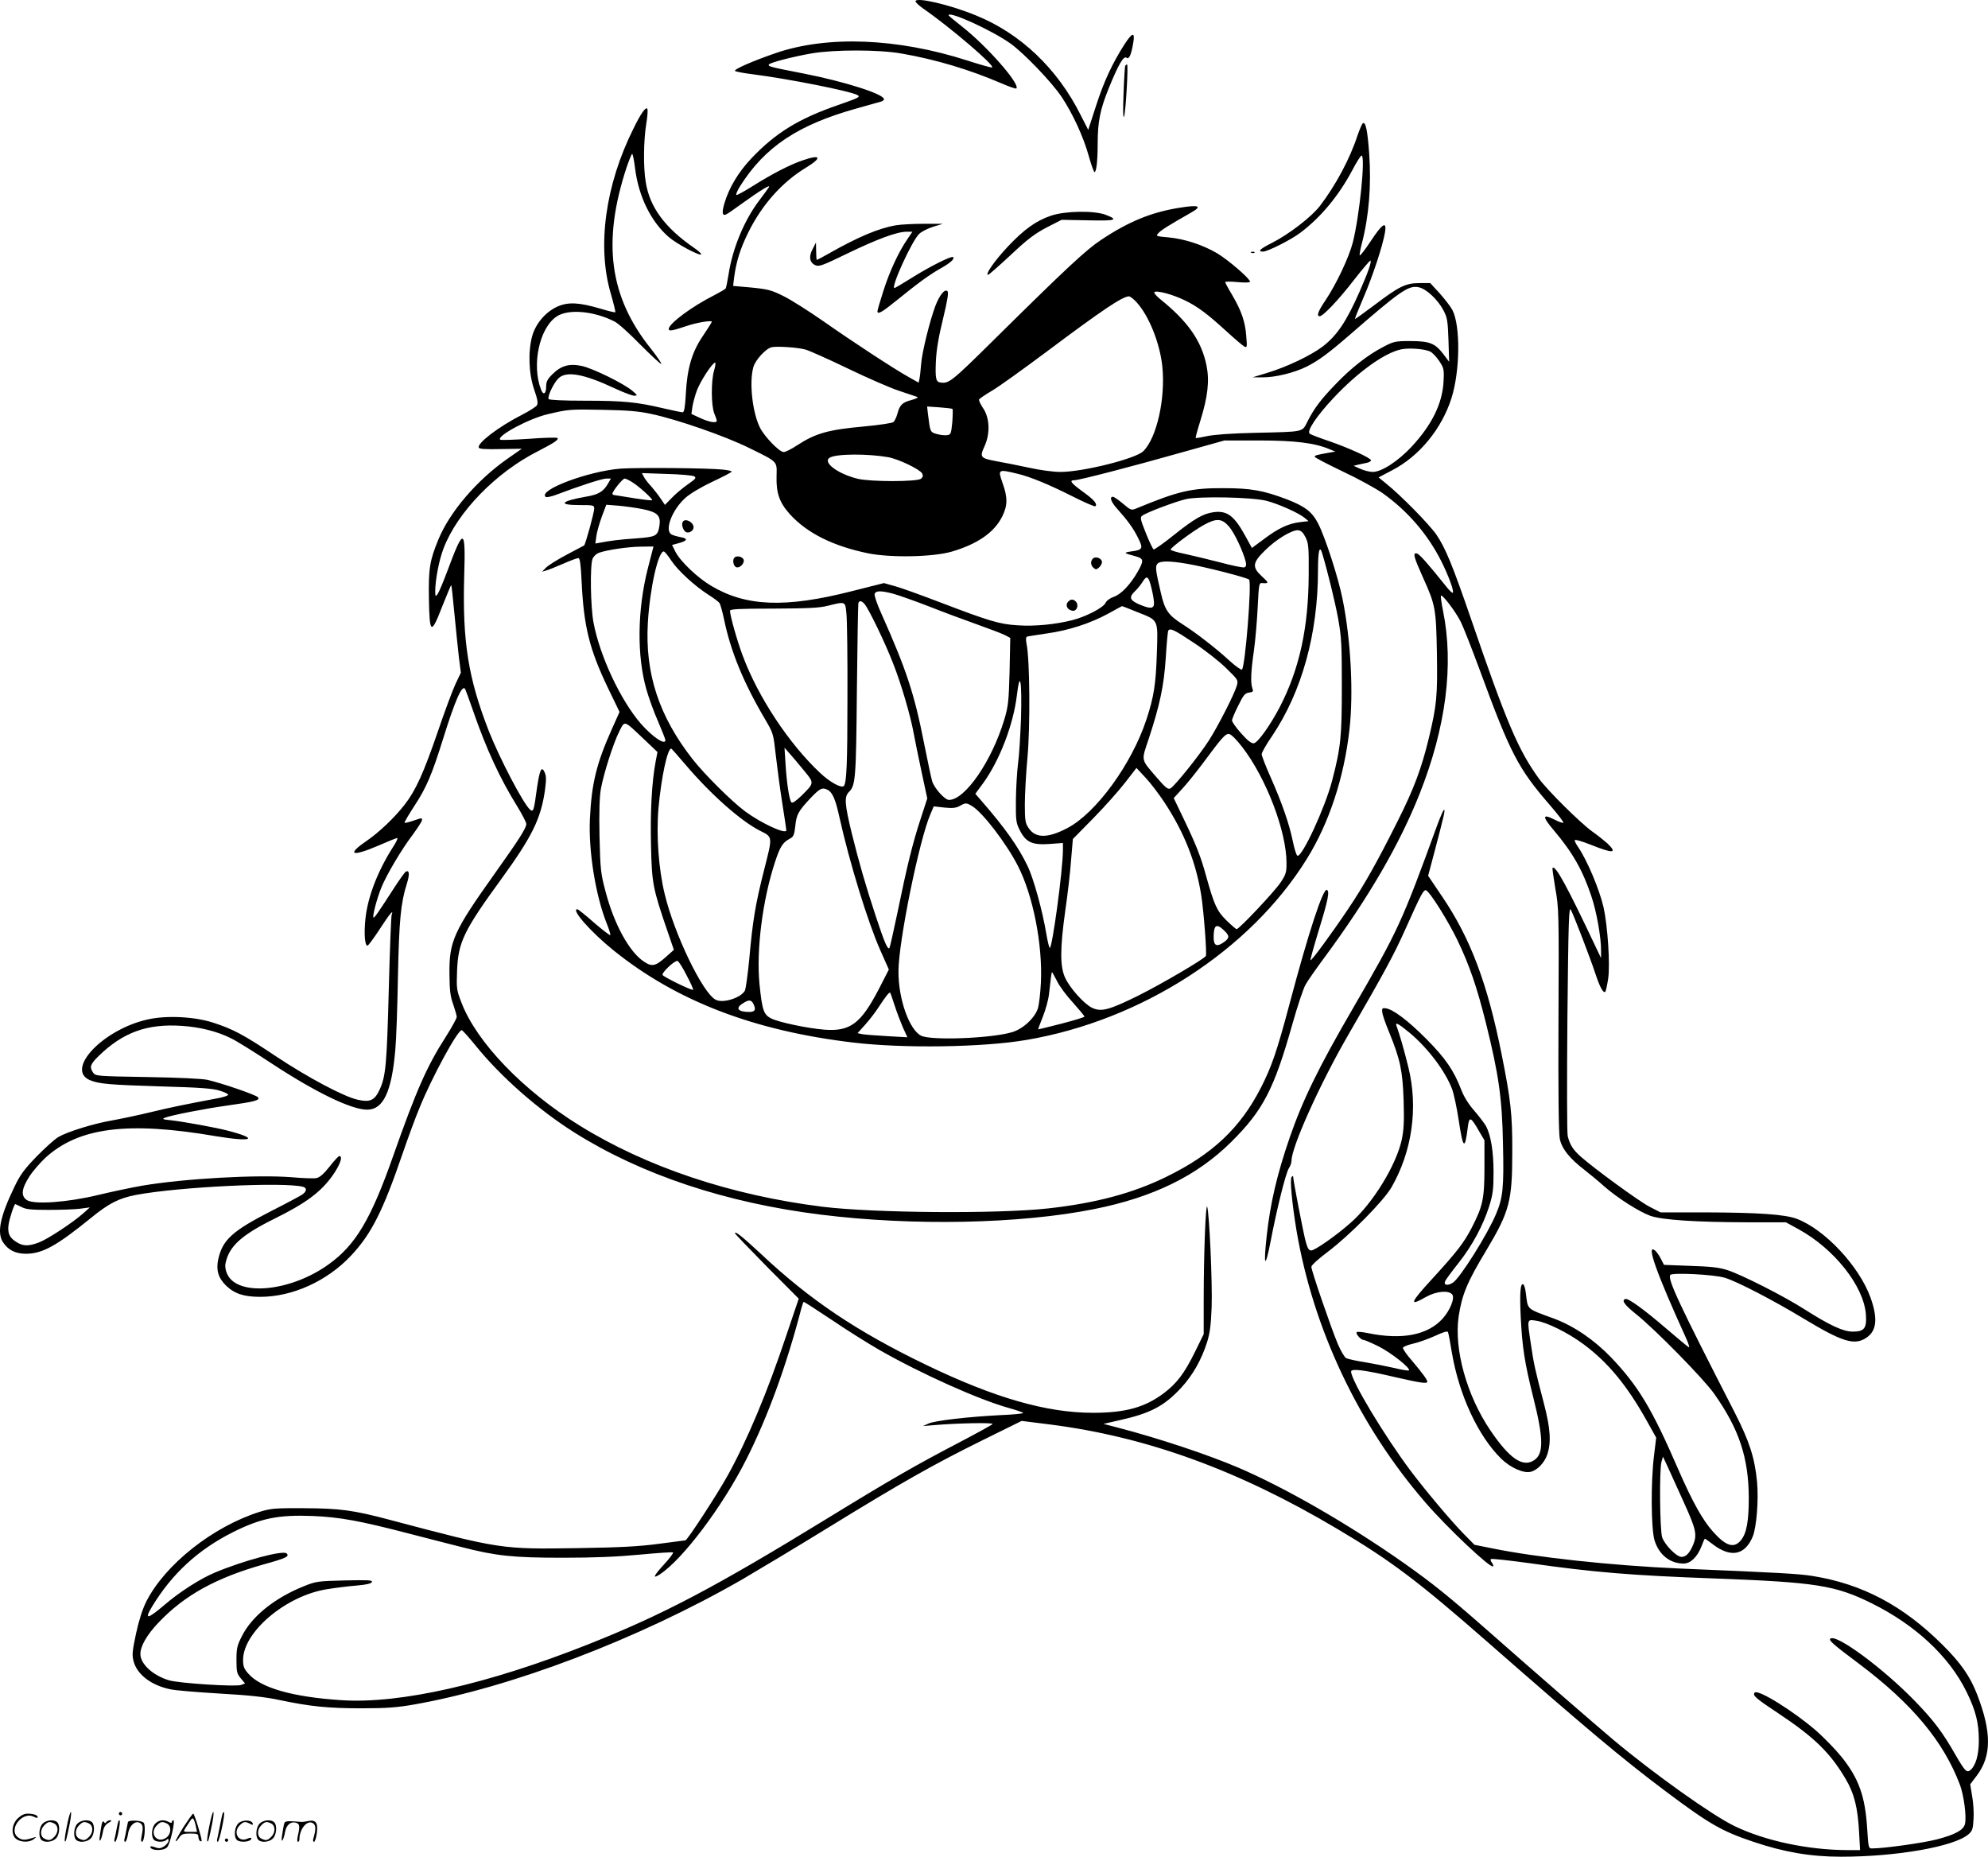
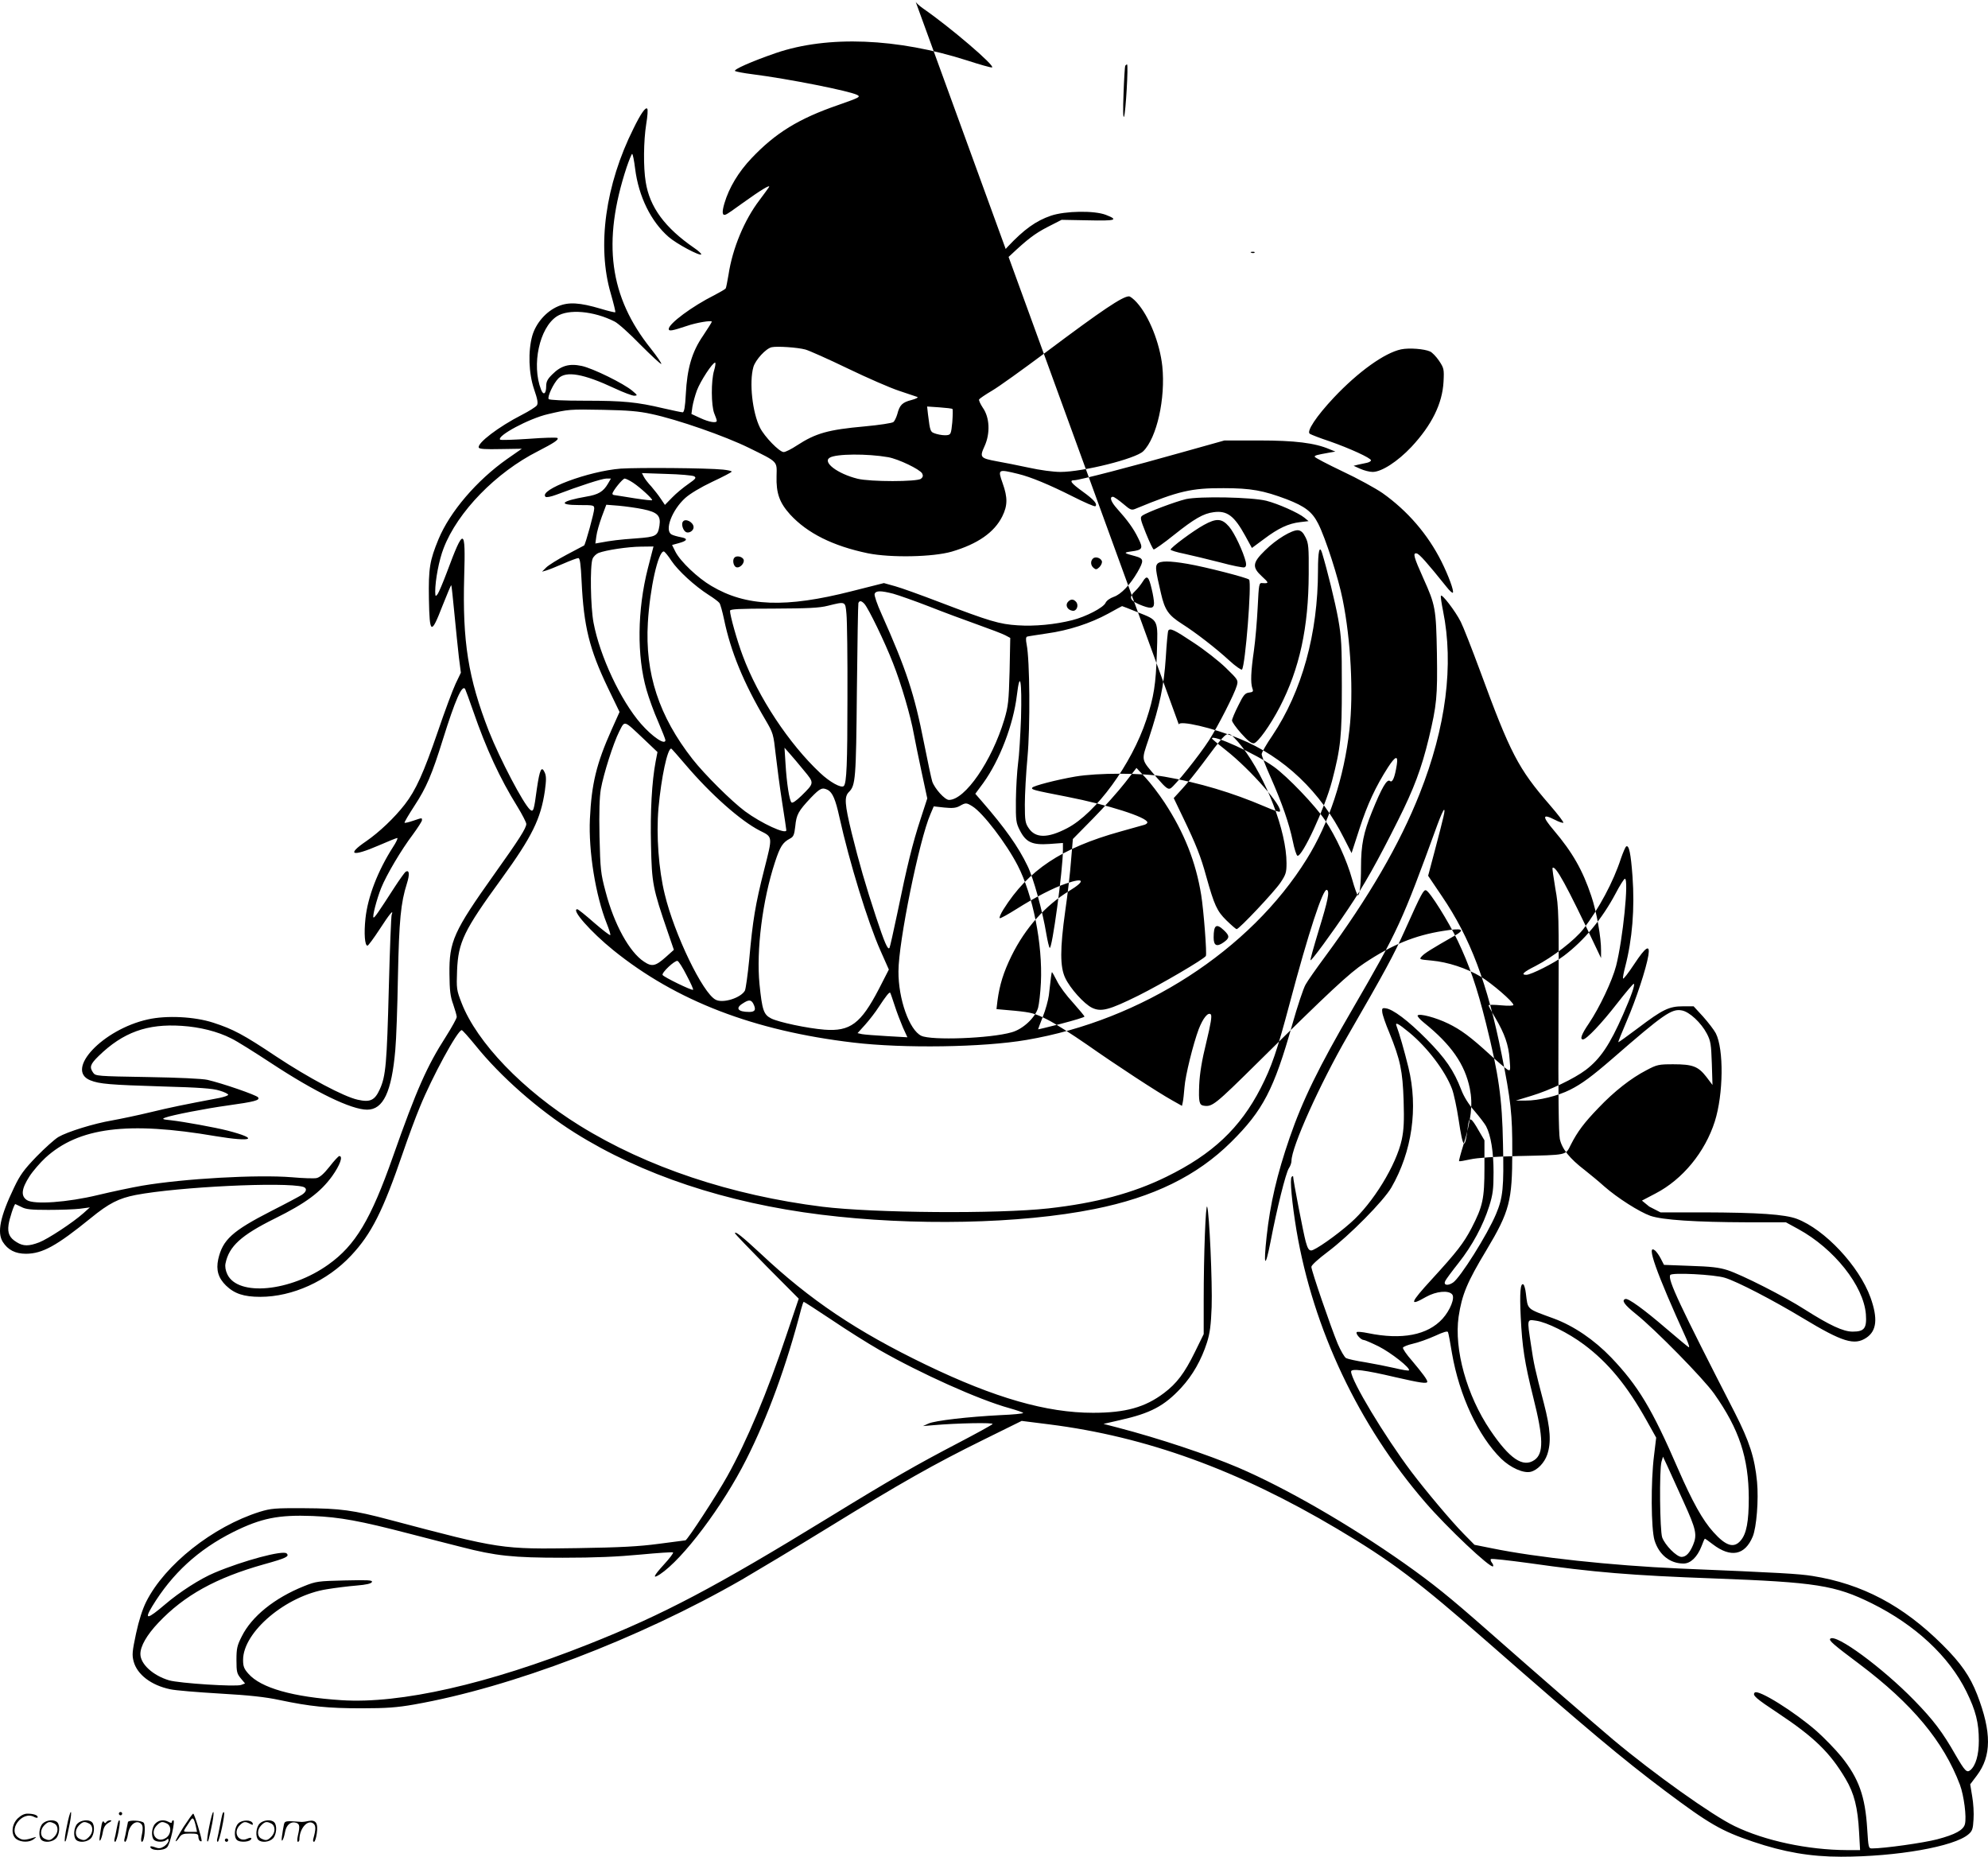
<svg xmlns="http://www.w3.org/2000/svg" version="1.0" viewBox="0 0 1200.292 1120.902" preserveAspectRatio="xMidYMid meet">
  <g transform="translate(-0.238,1121.908) scale(0.1,-0.1)" fill="#000000" stroke="none">
-     <path d="M5530 11211 c0 -6 21 -26 47 -44 162 -112 437 -347 415 -355 -6 -2 -73 17 -150 42 -421 135 -842 152 -1155 45 -145 -50 -261 -101 -246 -109 8 -4 55 -13 104 -19 220 -28 586 -101 633 -125 22 -12 13 -16 -115 -61 -238 -82 -378 -168 -523 -321 -79 -83 -136 -178 -164 -273 -16 -55 -13 -76 9 -67 7 2 52 33 101 69 110 79 171 116 159 96 -5 -8 -31 -43 -57 -78 -91 -119 -163 -291 -187 -450 -7 -41 -14 -78 -17 -83 -3 -5 -33 -22 -67 -40 -136 -68 -277 -173 -277 -205 0 -15 21 -11 108 18 57 20 152 36 152 26 0 -4 -24 -41 -53 -85 -67 -97 -96 -197 -104 -353 -4 -78 -10 -109 -19 -109 -7 0 -59 11 -116 24 -160 38 -243 46 -473 46 -130 0 -216 4 -220 10 -9 14 29 95 59 125 47 46 151 28 339 -60 53 -25 107 -45 119 -45 21 1 20 3 -12 30 -52 44 -239 136 -306 150 -75 16 -125 1 -176 -50 -30 -29 -38 -45 -38 -73 0 -46 -17 -57 -31 -20 -58 149 -10 373 95 442 70 46 223 33 349 -31 21 -10 92 -74 157 -141 66 -66 122 -118 125 -115 3 3 -25 44 -62 91 -252 314 -296 645 -147 1097 15 44 30 80 33 80 4 0 12 -40 18 -89 21 -168 96 -320 202 -412 48 -42 187 -116 197 -106 3 3 -15 21 -42 39 -177 122 -269 246 -293 398 -15 90 -13 249 3 350 8 47 11 89 6 93 -10 11 -39 -30 -82 -118 -171 -341 -222 -713 -138 -998 17 -60 30 -111 27 -113 -2 -2 -41 7 -87 21 -128 38 -195 42 -258 15 -73 -31 -134 -102 -156 -178 -26 -94 -22 -226 11 -323 21 -61 25 -84 17 -97 -6 -9 -47 -35 -90 -57 -141 -72 -271 -171 -261 -198 3 -9 42 -11 132 -9 l128 2 -89 -62 c-183 -129 -345 -318 -414 -484 -53 -129 -61 -175 -58 -360 4 -216 13 -220 82 -42 28 70 51 126 53 124 2 -1 10 -79 19 -172 9 -93 21 -211 27 -263 l12 -93 -32 -67 c-17 -36 -66 -167 -108 -291 -85 -247 -132 -352 -199 -438 -63 -81 -154 -167 -232 -221 -122 -83 -87 -96 75 -26 57 25 107 45 112 45 5 0 -6 -25 -26 -55 -92 -144 -152 -300 -166 -430 -10 -92 -4 -165 12 -165 5 0 38 45 74 100 59 91 86 124 72 86 -3 -8 -11 -205 -17 -438 -12 -459 -18 -536 -55 -616 -30 -66 -58 -79 -133 -62 -83 18 -299 133 -492 261 -199 133 -260 165 -380 204 -114 37 -282 45 -394 20 -273 -60 -504 -306 -348 -368 55 -22 116 -27 437 -37 219 -6 303 -12 343 -25 28 -8 52 -20 52 -25 0 -5 -24 -13 -52 -19 -227 -43 -290 -56 -415 -86 -78 -19 -184 -41 -234 -50 -111 -19 -269 -68 -324 -100 -22 -13 -81 -66 -132 -118 -76 -79 -99 -110 -136 -188 -84 -175 -103 -270 -68 -327 31 -49 76 -72 141 -72 99 1 183 47 390 215 110 90 170 120 272 140 258 49 899 80 1011 49 25 -8 21 -29 -8 -48 -14 -9 -96 -53 -183 -97 -238 -122 -295 -174 -322 -292 -14 -65 0 -113 47 -159 51 -49 107 -68 207 -68 194 0 404 95 548 249 123 131 192 268 313 621 31 91 77 215 102 275 74 182 228 465 253 465 5 0 42 -42 83 -92 152 -189 380 -389 599 -527 404 -254 914 -424 1488 -495 555 -69 1203 -56 1650 34 355 71 619 200 825 404 193 191 259 318 370 711 31 110 67 218 80 240 12 22 64 96 115 165 265 359 453 682 574 988 159 401 207 778 141 1103 -9 44 -15 85 -13 91 5 15 88 -93 120 -157 14 -27 67 -162 118 -300 181 -493 229 -586 419 -805 50 -58 87 -106 82 -108 -5 -2 -28 6 -51 18 -77 39 -78 21 -5 -65 111 -131 173 -239 225 -395 32 -93 60 -253 59 -330 l0 -45 -31 65 c-178 377 -245 498 -262 479 -2 -2 6 -58 17 -124 21 -116 22 -143 19 -790 -2 -448 1 -687 8 -722 13 -60 59 -118 152 -189 33 -26 85 -69 116 -97 81 -71 212 -154 279 -178 74 -25 270 -38 583 -39 l235 0 75 -41 c216 -118 394 -342 408 -514 6 -85 -9 -105 -80 -105 -57 0 -138 38 -288 133 -124 80 -381 210 -467 238 -53 17 -102 22 -226 26 l-158 6 -19 37 c-10 20 -26 42 -34 49 -58 48 5 -130 188 -532 14 -32 21 -55 14 -51 -7 4 -68 55 -136 113 -135 116 -229 184 -246 178 -25 -8 -7 -34 64 -91 113 -90 408 -390 472 -481 151 -214 208 -386 209 -629 0 -143 -14 -216 -48 -256 -41 -50 -90 -35 -166 50 -65 72 -126 182 -213 381 -157 363 -241 502 -404 673 -103 107 -225 190 -346 235 -169 62 -156 51 -169 153 -3 26 -10 50 -15 53 -18 11 -23 -49 -16 -196 9 -182 23 -275 76 -487 62 -246 63 -338 7 -377 -69 -48 -150 7 -267 180 -142 210 -219 488 -191 685 20 133 51 208 168 402 140 234 156 297 156 593 1 225 -9 313 -64 588 -86 431 -189 703 -361 956 l-83 123 39 147 c58 220 65 251 57 251 -4 0 -21 -39 -39 -87 -217 -596 -237 -639 -512 -1113 -206 -354 -303 -553 -381 -779 -77 -224 -117 -396 -139 -596 -20 -184 -9 -199 24 -30 38 198 91 411 110 441 9 13 16 33 16 45 0 83 170 461 339 754 227 393 278 487 347 641 99 221 112 244 127 238 23 -9 134 -186 191 -305 70 -147 115 -276 170 -496 77 -310 98 -453 103 -731 6 -261 0 -323 -42 -422 -52 -124 -217 -386 -260 -414 -33 -22 -60 -15 -46 11 5 10 41 59 80 108 83 105 148 226 185 343 22 71 26 101 26 205 0 123 -16 221 -45 277 -8 15 -40 57 -70 92 -36 41 -64 86 -80 128 -45 117 -95 190 -210 306 -111 112 -204 182 -247 186 -19 3 -23 -1 -20 -23 1 -15 20 -71 43 -125 66 -163 80 -229 86 -409 4 -124 1 -177 -11 -235 -33 -154 -175 -386 -309 -503 -88 -78 -216 -167 -238 -167 -14 0 -22 13 -33 53 -13 46 -76 371 -76 393 0 4 -4 4 -9 -2 -12 -11 2 -159 29 -322 101 -597 376 -1178 778 -1643 132 -153 394 -400 409 -386 3 4 0 13 -7 22 -7 9 -10 18 -6 22 3 4 109 -8 234 -25 386 -55 616 -74 1112 -92 617 -23 732 -41 953 -150 264 -131 467 -320 572 -533 57 -116 75 -189 75 -297 0 -86 -19 -150 -51 -177 -22 -18 -33 -6 -90 92 -78 137 -133 210 -249 329 -191 196 -474 405 -507 372 -10 -10 17 -34 176 -153 319 -240 508 -467 607 -729 24 -65 41 -195 30 -237 -9 -36 -58 -63 -168 -92 -80 -21 -319 -55 -394 -55 -20 0 -21 7 -28 118 -12 196 -50 304 -156 436 -35 43 -102 112 -149 154 -135 118 -353 254 -374 233 -16 -16 6 -35 142 -125 218 -145 313 -238 406 -395 53 -89 74 -174 82 -323 l6 -108 -79 0 c-236 1 -495 56 -679 145 -135 65 -486 315 -732 521 -131 111 -423 364 -758 659 -233 205 -331 284 -505 407 -331 233 -714 454 -1001 577 -183 78 -476 176 -729 242 l-85 22 100 23 c184 41 267 85 369 195 70 76 122 168 156 274 17 54 24 103 28 214 5 146 -14 569 -27 605 -9 24 -21 -288 -21 -564 l0 -205 -54 -110 c-62 -126 -109 -188 -186 -246 -114 -86 -232 -119 -428 -119 -281 0 -594 90 -1007 289 -421 203 -702 392 -999 671 -113 105 -156 139 -156 124 0 -4 87 -94 192 -201 l193 -194 -74 -219 c-116 -348 -238 -638 -357 -852 -61 -110 -242 -388 -253 -388 -3 0 -76 -10 -161 -21 -119 -16 -232 -22 -490 -26 -461 -7 -463 -7 -1135 171 -218 58 -299 69 -515 70 -178 1 -201 -1 -270 -22 -282 -89 -572 -318 -685 -543 -22 -44 -44 -112 -61 -191 -23 -108 -25 -129 -15 -168 21 -80 106 -145 221 -169 30 -7 165 -18 300 -26 178 -10 276 -21 360 -39 185 -39 293 -50 495 -50 151 0 216 5 318 23 586 103 1352 394 1979 754 89 52 323 192 518 312 445 274 644 386 938 531 l233 115 167 -21 c585 -74 1139 -275 1737 -630 326 -193 489 -316 917 -691 588 -515 806 -698 1063 -891 267 -200 339 -242 531 -307 186 -63 347 -91 532 -91 336 0 683 61 769 135 23 19 28 32 31 90 3 37 -1 100 -8 139 l-12 73 40 53 c89 118 90 261 2 489 -43 110 -97 189 -210 301 -237 236 -484 367 -785 415 -84 13 -182 19 -805 45 -407 18 -862 67 -1130 122 l-105 21 -65 66 c-74 75 -227 257 -317 376 -161 214 -363 550 -363 604 0 20 84 9 267 -34 153 -35 193 -41 193 -27 0 12 -29 51 -92 126 -33 37 -57 73 -55 79 2 6 29 17 60 24 32 7 91 28 133 47 52 24 76 31 79 23 3 -7 14 -64 24 -127 44 -255 158 -500 297 -637 57 -55 135 -90 179 -79 40 10 82 54 99 103 25 74 20 156 -20 310 -54 206 -61 238 -78 354 -24 159 -25 153 31 145 64 -9 194 -73 289 -144 146 -109 260 -247 379 -460 l57 -102 -13 -108 c-20 -158 -18 -442 3 -512 27 -87 93 -140 175 -140 43 0 83 39 109 105 9 25 18 45 20 45 2 0 24 -15 48 -34 109 -83 194 -66 241 47 23 56 36 221 26 330 -14 146 -46 244 -134 417 -336 655 -407 806 -390 832 9 16 267 3 330 -17 73 -22 291 -135 473 -245 237 -143 309 -165 381 -117 63 42 70 117 25 243 -69 190 -276 411 -445 475 -73 27 -230 38 -565 39 l-258 0 -68 35 c-66 35 -333 230 -414 302 -46 41 -65 71 -78 123 -5 19 -5 341 -2 714 6 593 9 676 21 652 20 -38 115 -286 147 -382 27 -83 49 -124 61 -112 3 3 11 38 17 78 13 85 -3 321 -28 433 -25 107 -98 281 -153 362 -12 17 -21 35 -21 41 0 7 40 -4 98 -27 135 -54 162 -52 100 8 -18 16 -60 50 -93 73 -74 54 -268 246 -322 320 -124 172 -194 336 -408 960 -112 326 -155 430 -209 510 -44 64 -217 240 -306 311 l-44 36 82 43 c164 85 299 250 358 435 52 164 55 436 6 532 -11 21 -46 66 -77 101 l-57 62 -64 0 c-84 0 -123 -19 -271 -131 -64 -48 -118 -87 -120 -86 -1 2 22 60 52 130 55 127 117 315 130 395 11 69 -16 52 -86 -54 -35 -53 -65 -92 -67 -86 -2 6 4 37 13 71 43 166 58 351 44 546 -10 136 -21 191 -38 180 -5 -3 -19 -36 -32 -73 -46 -142 -133 -303 -227 -426 -52 -67 -184 -169 -289 -223 -72 -36 -90 -53 -55 -53 28 0 171 72 227 115 122 92 230 222 311 374 26 50 52 91 57 91 25 0 -12 -366 -53 -526 -23 -89 -100 -252 -164 -347 -45 -66 -56 -97 -36 -97 21 0 112 96 206 217 53 68 99 122 101 119 8 -7 -15 -72 -65 -186 -80 -182 -137 -267 -225 -334 -70 -53 -217 -123 -330 -157 l-92 -28 61 0 c74 -1 193 28 266 65 70 35 131 80 257 189 308 268 357 302 418 290 46 -8 117 -75 151 -140 23 -44 26 -64 30 -180 l4 -130 -37 49 c-49 63 -82 76 -199 76 -89 0 -99 -2 -163 -36 -93 -48 -195 -128 -289 -227 -86 -89 -127 -143 -168 -224 -32 -64 -17 -60 -316 -67 -143 -3 -249 -11 -290 -20 -36 -8 -66 -13 -68 -11 -2 2 10 47 27 101 46 148 57 243 38 337 -30 148 -113 266 -277 398 -25 20 -42 40 -38 44 12 13 110 -13 184 -49 76 -37 134 -79 257 -192 45 -41 91 -80 101 -86 18 -10 19 -7 13 63 -6 86 -30 154 -86 249 -23 38 -41 72 -41 76 0 4 34 4 75 0 44 -4 75 -3 75 2 0 19 -131 131 -197 171 -88 52 -199 88 -296 97 -76 7 -77 7 -60 26 16 18 61 46 196 123 71 40 50 49 -68 30 -171 -27 -309 -84 -474 -194 -90 -59 -212 -173 -642 -598 -262 -259 -277 -271 -329 -263 -27 4 -31 24 -27 125 3 69 16 149 43 258 27 112 35 160 27 168 -16 16 -47 -22 -73 -89 -33 -88 -81 -280 -86 -352 -3 -36 -7 -75 -10 -88 l-5 -23 -57 32 c-90 50 -342 215 -517 338 -88 61 -196 130 -241 152 -72 36 -93 42 -193 52 l-112 10 6 51 c13 96 36 171 85 271 83 168 204 304 349 392 100 61 90 82 -20 44 -75 -25 -187 -83 -298 -153 -51 -32 -97 -58 -102 -56 -5 2 5 26 22 53 150 238 350 371 706 470 70 20 136 38 146 41 9 3 17 9 17 14 0 31 -239 107 -485 155 -205 40 -217 43 -210 55 7 11 144 47 260 67 136 23 404 23 540 -1 207 -36 408 -96 604 -180 46 -20 86 -34 90 -31 25 25 -177 255 -326 372 -46 36 -83 67 -83 70 0 28 264 -92 374 -171 81 -58 250 -234 309 -323 66 -99 131 -240 163 -355 15 -54 31 -98 35 -98 11 0 19 69 19 170 0 135 15 208 66 334 60 148 91 201 109 186 15 -12 29 22 41 98 9 59 -8 54 -53 -15 -75 -117 -125 -225 -172 -370 l-48 -148 -46 90 c-140 280 -363 492 -632 601 -158 65 -365 113 -365 85z m1335 -1817 c74 -81 140 -245 155 -386 20 -194 -33 -432 -115 -513 -45 -45 -364 -125 -500 -125 -43 0 -125 11 -192 26 -65 14 -151 31 -191 38 -102 19 -106 24 -75 92 35 77 31 173 -11 232 -15 23 -25 45 -22 50 3 5 38 29 77 52 40 23 187 129 328 234 339 254 461 336 500 336 7 0 28 -16 46 -36z m-2000 -285 c22 -6 137 -57 255 -114 118 -57 258 -118 310 -135 52 -17 102 -34 110 -37 9 -3 -5 -11 -35 -19 -55 -14 -71 -30 -85 -85 -6 -20 -16 -42 -24 -48 -7 -6 -85 -18 -172 -26 -222 -20 -296 -41 -410 -115 -33 -22 -69 -40 -80 -40 -26 0 -116 93 -143 147 -46 92 -66 274 -40 366 12 43 76 113 111 120 32 7 155 -1 203 -14z m3772 -12 c13 -6 37 -31 54 -56 29 -44 31 -50 27 -126 -7 -133 -71 -262 -194 -394 -83 -88 -180 -151 -234 -151 -19 0 -53 9 -75 19 l-40 18 28 7 c15 3 38 8 52 11 14 3 25 10 25 15 0 14 -130 73 -250 115 -58 19 -111 40 -119 45 -23 13 39 106 144 218 148 157 307 271 407 292 49 10 139 3 175 -13z m-4323 -114 c-19 -62 -18 -213 1 -260 8 -19 15 -39 15 -44 0 -16 -45 -9 -99 16 l-54 25 6 44 c4 24 16 68 27 98 21 56 94 168 110 168 4 0 2 -21 -6 -47z m1439 -233 c3 -3 2 -39 -1 -80 -7 -70 -9 -75 -32 -78 -13 -2 -41 1 -62 7 -40 12 -39 10 -53 121 l-5 45 74 -5 c41 -3 77 -7 79 -10z m-1818 -30 c157 -33 446 -134 590 -205 177 -87 168 -79 166 -170 -3 -104 18 -161 82 -232 104 -113 258 -190 469 -234 139 -28 393 -23 507 10 156 46 257 116 305 213 32 65 33 113 2 200 -30 85 -29 86 94 56 75 -18 188 -65 327 -135 73 -37 135 -64 139 -60 14 13 -8 39 -76 88 -73 53 -84 69 -50 69 27 0 348 83 655 170 l250 70 210 0 c216 0 337 -15 425 -53 l35 -14 -40 -7 c-72 -13 -85 -16 -85 -24 0 -5 75 -44 167 -88 92 -43 201 -103 243 -132 152 -108 273 -249 355 -412 43 -86 78 -181 69 -189 -3 -3 -20 12 -37 34 -119 148 -165 200 -181 203 -25 5 -18 -21 40 -150 73 -162 77 -183 82 -453 4 -261 -1 -312 -49 -513 -44 -182 -90 -305 -186 -496 -125 -250 -205 -392 -300 -533 -101 -151 -223 -316 -228 -311 -3 2 20 83 49 179 57 185 68 239 49 246 -23 8 -111 -260 -223 -682 -78 -294 -110 -386 -176 -515 -124 -241 -291 -399 -569 -535 -201 -99 -426 -159 -713 -191 -307 -34 -1052 -28 -1364 10 -552 69 -1061 239 -1466 490 -342 212 -621 502 -713 741 -30 77 -31 85 -27 195 7 172 41 242 269 555 184 254 236 360 261 529 9 67 9 90 -1 112 -19 42 -30 18 -47 -97 -18 -134 -21 -144 -41 -128 -40 34 -182 305 -249 474 -125 321 -160 540 -149 934 9 299 -2 301 -105 24 -23 -61 -48 -120 -55 -130 -13 -17 -14 -16 -15 14 0 69 23 192 51 263 84 219 316 457 569 585 97 50 128 70 118 80 -4 4 -82 2 -173 -5 -92 -6 -169 -9 -173 -5 -22 22 175 128 289 154 124 29 128 30 334 26 147 -3 213 -8 290 -25z m1430 -261 c62 -11 191 -73 205 -98 7 -14 5 -22 -7 -32 -22 -19 -307 -19 -383 0 -121 30 -213 100 -168 127 38 24 228 25 353 3z m-2507 -1529 c80 -232 163 -411 268 -580 30 -49 54 -96 54 -105 0 -25 -44 -94 -193 -303 -246 -346 -273 -406 -271 -602 1 -101 5 -136 23 -185 11 -32 21 -67 21 -75 0 -9 -30 -63 -66 -120 -113 -176 -176 -317 -319 -723 -134 -381 -227 -536 -390 -652 -229 -164 -546 -194 -610 -59 -11 23 -15 47 -11 66 21 103 94 170 298 271 186 92 275 158 346 256 47 66 67 121 43 121 -5 0 -32 -29 -59 -64 -35 -44 -59 -65 -79 -69 -15 -3 -82 -1 -148 5 -210 17 -652 -8 -905 -51 -63 -11 -182 -36 -265 -56 -186 -45 -387 -59 -430 -31 -38 25 -33 68 15 143 22 34 66 84 96 112 201 184 497 222 1029 131 223 -37 267 -17 70 34 -75 19 -261 53 -340 62 -52 5 -57 8 -35 16 39 15 244 55 375 73 165 23 200 32 185 50 -12 14 -214 84 -305 105 -30 7 -178 14 -363 17 -304 5 -313 6 -327 26 -24 34 -18 51 33 101 147 143 293 196 502 182 109 -7 217 -34 299 -76 32 -15 140 -83 242 -150 266 -175 483 -280 578 -280 97 0 148 106 170 360 6 63 13 264 16 445 7 339 17 443 54 560 18 57 15 85 -8 71 -5 -4 -36 -46 -67 -94 -100 -155 -119 -182 -126 -182 -10 0 19 112 46 179 32 79 122 231 191 322 30 41 55 80 55 86 0 16 3 16 -54 -3 -26 -9 -49 -14 -51 -12 -3 2 25 49 60 103 71 108 105 187 171 399 75 240 117 336 135 305 4 -8 25 -66 47 -129z m5653 -1944 c110 -91 217 -232 258 -340 11 -29 29 -113 40 -186 27 -180 38 -188 56 -42 8 63 18 59 67 -27 l33 -56 0 -165 c0 -189 -10 -233 -78 -365 -48 -91 -87 -142 -239 -308 -134 -146 -140 -167 -35 -107 61 34 135 41 157 15 18 -21 -12 -96 -58 -147 -90 -99 -245 -129 -450 -87 -34 7 -65 10 -68 6 -9 -9 25 -47 41 -47 7 0 48 -18 91 -39 75 -38 195 -132 183 -145 -3 -3 -41 3 -86 14 -44 10 -124 26 -177 35 -54 8 -106 20 -116 25 -10 5 -33 45 -51 87 -42 101 -159 442 -159 464 0 10 42 48 98 90 133 100 337 307 385 389 125 217 163 480 103 725 -25 102 -55 206 -71 248 -12 29 8 19 76 -37z m-8380 -1053 c27 -15 60 -18 164 -18 72 0 157 3 190 7 l60 8 -39 -35 c-64 -57 -215 -156 -267 -176 -63 -24 -96 -24 -136 1 -43 26 -56 54 -49 105 5 37 34 125 41 125 1 0 17 -8 36 -17z m4893 -682 c90 -61 219 -142 287 -181 250 -143 601 -301 786 -352 46 -13 83 -26 83 -29 0 -4 -62 -10 -137 -13 -195 -10 -396 -33 -435 -51 l-33 -15 60 5 c147 13 370 17 360 7 -5 -6 -98 -57 -205 -113 -253 -132 -407 -220 -785 -452 -685 -420 -998 -585 -1449 -764 -607 -241 -1137 -361 -1491 -338 -295 19 -488 74 -563 160 -26 29 -32 44 -32 83 0 170 261 389 507 427 48 8 128 18 177 22 61 5 91 12 94 22 4 11 -26 12 -164 9 -161 -4 -173 -5 -247 -35 -177 -71 -315 -182 -375 -303 -28 -55 -32 -73 -32 -143 0 -71 3 -82 26 -110 l26 -31 -24 -9 c-32 -12 -373 10 -435 28 -97 29 -173 98 -173 159 0 47 38 114 109 189 156 165 348 271 636 352 137 38 156 48 138 66 -21 21 -261 -43 -434 -116 -87 -36 -214 -118 -299 -191 -108 -92 -129 -96 -79 -13 121 199 278 343 489 449 169 84 273 105 480 97 165 -7 285 -29 585 -107 110 -28 250 -65 312 -80 209 -54 311 -65 613 -65 195 0 331 6 468 19 106 10 195 16 198 13 4 -3 -21 -36 -55 -73 -63 -69 -72 -90 -24 -59 138 91 379 411 521 693 130 257 243 567 332 910 6 23 13 42 15 42 3 0 79 -49 169 -109z m5145 -1102 c74 -163 81 -195 56 -256 -21 -50 -43 -73 -70 -73 -30 0 -100 71 -117 118 -14 42 -18 406 -4 457 l9 30 28 -60 c15 -33 59 -130 98 -216z M3750 8390 c-194 -15 -497 -128 -454 -170 5 -5 32 0 64 12 142 54 278 98 303 98 l28 0 -18 -31 c-28 -48 -58 -66 -131 -78 -154 -27 -175 -51 -42 -51 87 0 90 -1 90 -22 0 -23 -53 -216 -61 -222 -2 -1 -49 -26 -104 -55 -55 -29 -111 -64 -125 -78 l-25 -25 25 7 c14 4 60 22 103 41 43 19 84 34 91 34 10 0 15 -36 20 -142 13 -271 47 -408 158 -640 l71 -147 -48 -107 c-92 -206 -121 -327 -131 -539 -9 -193 34 -462 102 -632 14 -35 24 -67 21 -69 -3 -3 -47 31 -98 75 -51 45 -96 81 -101 81 -40 0 81 -137 217 -247 380 -307 849 -487 1450 -558 303 -36 783 -29 1045 16 695 118 1350 541 1692 1092 135 217 225 490 258 782 25 221 8 542 -41 784 -25 128 -104 373 -148 459 -36 71 -79 104 -190 147 -141 53 -215 67 -381 67 -194 1 -272 -17 -526 -122 -30 -13 -34 -12 -81 28 -27 23 -55 42 -61 42 -23 0 -12 -31 26 -73 61 -68 98 -118 126 -176 32 -63 28 -72 -42 -81 -49 -7 -46 -10 26 -29 51 -14 52 -26 12 -96 -44 -76 -99 -134 -143 -149 -23 -8 -44 -23 -50 -37 -14 -29 -118 -83 -201 -104 -103 -26 -227 -38 -329 -31 -111 7 -168 24 -472 140 -110 42 -231 86 -268 96 l-68 19 -194 -49 c-400 -102 -638 -93 -848 32 -82 48 -186 147 -216 205 l-21 42 40 11 c53 14 58 28 13 36 -21 4 -46 11 -55 16 -46 23 1 148 82 221 29 26 94 65 164 98 64 30 116 57 116 61 0 4 -24 9 -52 12 -96 10 -511 13 -618 6z m443 -46 c15 -9 11 -15 -35 -47 -29 -20 -73 -56 -97 -81 l-44 -45 -25 37 c-13 20 -39 53 -57 74 -19 20 -39 46 -45 58 l-12 23 148 -5 c82 -2 157 -9 167 -14z m-367 -40 c42 -28 114 -94 114 -104 0 -4 -48 2 -107 11 -60 10 -114 18 -120 19 -7 0 -13 4 -13 8 0 16 62 92 74 92 7 0 31 -12 52 -26z m3822 -108 c71 -18 195 -73 231 -103 l24 -20 -51 -6 c-70 -8 -132 -37 -218 -102 l-73 -54 -40 73 c-67 122 -110 154 -191 143 -62 -8 -116 -39 -239 -137 -62 -50 -118 -89 -123 -88 -5 2 -26 46 -47 98 -34 85 -36 96 -22 106 29 21 201 85 264 100 83 18 395 12 485 -10z m-3763 -51 c87 -18 108 -39 99 -99 -10 -63 -20 -68 -139 -77 -102 -7 -156 -14 -219 -26 l-29 -5 6 44 c3 25 18 77 33 118 l27 72 76 -6 c42 -4 108 -13 146 -21z m3538 -105 c33 -38 86 -152 101 -213 4 -19 2 -29 -8 -33 -7 -3 -74 10 -147 30 -74 19 -171 42 -216 52 -46 9 -83 21 -83 25 0 12 137 114 201 149 76 42 109 40 152 -10z m462 -65 c18 -36 20 -59 19 -220 -1 -324 -55 -573 -175 -805 -58 -111 -132 -214 -156 -218 -15 -2 -37 15 -77 60 -31 35 -56 70 -55 78 0 8 17 49 38 90 31 64 41 75 65 78 24 3 27 7 20 25 -12 35 -9 103 9 227 9 63 19 182 23 263 7 142 8 148 28 146 41 -3 41 1 -2 40 -61 56 -58 83 18 157 68 68 164 125 200 122 18 -2 31 -14 45 -43z m-3971 -187 c-64 -251 -67 -530 -8 -734 14 -49 45 -135 70 -191 24 -56 44 -107 44 -112 0 -33 -78 19 -148 99 -122 140 -248 408 -286 610 -18 93 -22 344 -6 385 5 14 22 30 36 36 48 18 177 37 255 38 l77 1 -34 -132z m4070 95 c32 -105 79 -296 98 -400 20 -113 22 -160 22 -408 0 -301 -6 -367 -59 -570 -43 -164 -181 -461 -209 -452 -6 2 -19 42 -28 88 -22 106 -65 230 -134 386 -30 67 -54 130 -54 139 0 10 29 61 65 113 178 266 275 616 275 997 0 113 9 154 24 107z m-3928 -49 c40 -60 140 -152 226 -207 29 -18 58 -40 64 -48 6 -8 18 -52 28 -99 40 -193 117 -382 250 -607 47 -80 48 -85 62 -210 8 -70 25 -200 39 -289 14 -88 25 -163 25 -167 0 -28 -150 41 -249 114 -83 62 -244 222 -317 315 -203 259 -288 518 -270 824 12 206 62 430 96 430 5 0 26 -25 46 -56z m3117 -19 c106 -18 359 -83 371 -95 17 -17 -23 -523 -43 -543 -4 -4 -39 20 -77 55 -78 72 -202 168 -284 220 -83 53 -105 84 -128 185 -33 141 -35 162 -22 178 16 19 73 19 183 0z m-217 -152 c8 -32 14 -70 14 -85 0 -35 -22 -36 -91 -7 -56 25 -62 43 -23 80 14 13 35 39 46 57 25 41 36 33 54 -45z m-1561 -28 c32 -9 129 -43 214 -76 86 -34 218 -83 294 -110 76 -27 152 -56 169 -65 l30 -16 -4 -201 c-5 -183 -8 -211 -32 -292 -76 -252 -237 -485 -334 -485 -25 0 -86 68 -101 111 -6 19 -28 124 -50 234 -58 295 -106 441 -256 777 -27 59 -45 113 -42 122 8 20 37 20 112 1z m-173 -62 c25 -29 122 -228 172 -357 49 -123 107 -321 126 -429 6 -34 27 -135 46 -225 l35 -163 -41 -126 c-47 -143 -81 -280 -140 -568 -23 -109 -44 -203 -47 -208 -10 -16 -30 31 -82 188 -63 191 -101 323 -146 504 -43 177 -46 220 -17 249 40 40 43 77 48 612 3 283 7 521 9 528 6 17 19 15 37 -5z m-109 -60 c4 -38 7 -266 6 -508 0 -396 -5 -514 -22 -531 -15 -15 -85 24 -143 79 -187 175 -374 457 -467 707 -34 90 -77 243 -77 272 0 10 51 13 262 13 208 1 277 4 328 17 109 27 106 28 113 -49z m1756 11 c130 -52 125 -40 118 -251 -6 -185 -18 -262 -63 -398 -89 -270 -305 -566 -479 -656 -117 -61 -191 -61 -232 1 -20 29 -23 45 -23 142 0 60 7 189 16 286 17 185 14 587 -5 680 -6 31 -5 45 3 48 6 2 60 10 119 19 131 18 263 61 371 120 45 25 82 45 83 45 2 0 43 -16 92 -36z m339 -184 c66 -43 154 -112 196 -153 74 -72 75 -74 66 -107 -14 -50 -114 -246 -168 -330 -59 -92 -207 -276 -232 -290 -15 -8 -28 1 -80 61 -102 119 -98 100 -51 241 66 201 91 317 102 487 5 85 12 158 15 163 11 17 35 6 152 -72z m-1041 -455 c-4 -104 -11 -228 -18 -275 -6 -47 -12 -146 -13 -220 -1 -126 1 -139 24 -184 37 -72 74 -89 178 -82 l82 6 0 -42 c0 -120 -66 -607 -80 -591 -4 4 -13 42 -20 83 -23 140 -78 339 -114 412 -55 115 -136 229 -275 389 l-40 46 48 65 c99 137 182 353 203 530 19 157 31 87 25 -137z m-2277 -128 l82 -78 -11 -57 c-23 -122 -33 -300 -28 -506 5 -231 10 -258 102 -526 l36 -105 -48 -43 c-63 -56 -84 -61 -133 -28 -88 58 -180 226 -231 421 -30 112 -32 134 -37 335 -3 148 0 237 8 285 17 94 75 276 111 348 35 68 25 71 149 -46z m3612 -47 c146 -189 268 -510 268 -702 0 -56 -4 -69 -37 -118 -37 -55 -249 -280 -264 -280 -5 0 -32 24 -62 53 -57 56 -73 91 -122 266 -32 118 -62 193 -137 349 l-59 123 52 57 c29 31 84 100 123 152 117 158 137 181 160 178 12 -2 45 -35 78 -78z m-3361 -107 c153 -180 333 -339 448 -398 80 -40 79 -32 27 -237 -53 -209 -69 -305 -90 -541 -9 -93 -21 -177 -26 -188 -24 -44 -133 -79 -177 -55 -78 40 -249 395 -307 636 -37 150 -52 357 -38 520 17 186 54 360 77 360 2 0 41 -44 86 -97z m715 -35 c64 -77 64 -75 -15 -153 -32 -31 -54 -46 -60 -40 -13 13 -29 117 -36 235 l-6 95 31 -35 c17 -19 56 -65 86 -102z m2177 -193 c119 -181 190 -360 222 -560 15 -94 35 -355 28 -367 -11 -19 -265 -168 -407 -239 -178 -88 -225 -100 -280 -74 -48 23 -133 118 -162 180 -32 67 -32 176 0 405 14 96 30 233 35 304 l11 130 123 125 c68 69 154 166 192 215 l69 89 55 -59 c30 -32 81 -99 114 -149z m-2032 75 c28 -16 46 -57 69 -162 61 -275 172 -636 248 -807 l51 -115 -61 -119 c-108 -207 -172 -256 -328 -244 -102 8 -277 45 -322 68 -45 23 -54 50 -70 207 -20 205 18 506 93 735 31 95 47 120 90 143 22 11 27 22 33 75 7 71 18 91 94 172 57 59 69 64 103 47z m873 -99 c63 -39 204 -223 273 -357 92 -178 151 -475 140 -707 -3 -62 -11 -130 -17 -152 -18 -61 -93 -130 -160 -148 -128 -37 -484 -50 -545 -21 -72 34 -139 222 -138 389 0 177 125 792 193 949 l20 47 63 -7 c49 -5 71 -3 93 9 37 21 41 21 78 -2z m1518 -748 c36 -34 35 -47 -2 -73 -41 -29 -60 -20 -60 29 0 76 16 88 62 44z m-3244 -272 c24 -45 42 -85 39 -87 -6 -7 -176 76 -184 89 -8 13 74 90 90 85 7 -2 32 -41 55 -87z m2236 -34 c14 -30 57 -88 96 -130 38 -43 70 -81 70 -85 0 -4 -63 -23 -140 -43 -77 -20 -140 -35 -140 -34 0 2 13 36 29 77 16 40 32 98 36 128 12 107 16 140 19 140 2 0 15 -24 30 -53z m-980 -148 c13 -41 36 -100 50 -133 l27 -59 -123 7 c-68 4 -135 9 -151 12 l-27 6 46 51 c26 29 63 77 82 107 42 64 64 92 69 86 2 -2 14 -37 27 -77z m-854 12 c19 -37 12 -51 -24 -51 -69 0 -86 23 -38 52 35 23 49 22 62 -1z M4125 8069 c-11 -16 3 -56 21 -63 19 -7 44 10 44 30 0 31 -51 57 -65 33z M4437 7853 c-14 -13 -7 -51 10 -58 25 -9 58 32 42 51 -12 15 -41 19 -52 7z M6601 7847 c-16 -16 -14 -42 5 -57 13 -11 18 -10 35 6 11 12 17 27 14 36 -8 20 -40 29 -54 15z M6449 7584 c-16 -20 -1 -48 29 -52 25 -4 39 32 22 53 -16 19 -34 19 -51 -1z M6796 10822 c-2 -4 -7 -80 -10 -167 -4 -99 -3 -152 3 -140 10 23 27 315 18 315 -3 0 -8 -4 -11 -8z M6348 9917 c-91 -31 -163 -83 -261 -187 -78 -83 -139 -170 -119 -170 5 0 66 54 137 120 102 96 145 128 217 166 l90 46 159 -3 c168 -4 188 2 108 33 -70 27 -245 24 -331 -5z M5412 9859 c-103 -17 -231 -71 -410 -173 -35 -20 -66 -36 -68 -36 -2 0 -4 24 -4 53 l-1 52 -20 -39 c-25 -46 -19 -82 16 -98 22 -10 44 -2 192 70 182 88 301 132 358 132 l36 0 -31 -46 c-51 -74 -106 -191 -144 -311 -20 -62 -36 -117 -36 -123 0 -22 28 -6 119 68 127 103 194 152 263 191 59 33 85 57 75 68 -10 9 -143 -58 -251 -126 -53 -33 -100 -61 -103 -61 -25 0 106 288 150 328 14 13 51 32 83 42 l59 18 -115 0 c-63 0 -139 -4 -168 -9z M7558 9693 c7 -3 16 -2 19 1 4 3 -2 6 -13 5 -11 0 -14 -3 -6 -6z M406 194 c-10 -47 -15 -88 -12 -91 5 -6 9 7 30 110 7 37 10 67 6 67 -4 0 -15 -39 -24 -86z M720 270 c0 -5 5 -10 10 -10 6 0 10 5 10 10 0 6 -4 10 -10 10 -5 0 -10 -4 -10 -10z M1266 194 c-10 -47 -15 -88 -12 -91 5 -6 9 7 30 110 7 37 10 67 6 67 -4 0 -15 -39 -24 -86z M1346 269 c-3 -8 -10 -41 -16 -74 -6 -33 -14 -68 -16 -77 -3 -10 -1 -18 3 -18 10 0 46 171 38 178 -2 3 -7 -1 -9 -9z M109 241 c-38 -38 -41 -101 -7 -125 29 -20 79 -20 104 0 18 14 18 15 1 10 -53 -17 -69 -17 -92 -2 -69 45 21 166 94 126 12 -6 21 -7 21 -1 0 12 -25 21 -62 21 -19 0 -39 -10 -59 -29z M1110 189 c-28 -45 -49 -83 -47 -85 2 -3 12 7 21 21 14 21 24 25 66 25 43 0 50 -3 50 -19 0 -11 5 -23 10 -26 6 -3 10 -3 10 1 0 20 -44 164 -51 164 -4 0 -30 -37 -59 -81z m75 4 l7 -33 -42 0 c-42 0 -42 0 -28 23 8 12 21 32 29 44 15 25 22 18 34 -34z M260 210 c-22 -22 -27 -79 -8 -98 19 -19 66 -14 88 8 22 22 27 79 8 98 -19 19 -66 14 -88 -8z m71 0 c25 -14 25 -54 -1 -80 -23 -23 -33 -24 -61 -10 -25 14 -25 54 1 80 23 23 33 24 61 10z M470 210 c-22 -22 -27 -79 -8 -98 19 -19 66 -14 88 8 22 22 27 79 8 98 -19 19 -66 14 -88 -8z m71 0 c25 -14 25 -54 -1 -80 -23 -23 -33 -24 -61 -10 -25 14 -25 54 1 80 23 23 33 24 61 10z M616 204 c-3 -16 -8 -47 -11 -69 -8 -51 10 -26 19 27 5 27 15 42 34 53 18 10 22 14 10 15 -9 0 -20 -5 -24 -11 -5 -8 -9 -8 -14 1 -5 8 -10 3 -14 -16z M717 223 c-2 -4 -7 -26 -11 -48 -4 -22 -9 -48 -12 -57 -3 -10 -1 -18 4 -18 4 0 14 28 20 62 11 58 10 81 -1 61z M775 220 c-1 -3 -5 -23 -9 -45 -4 -22 -9 -48 -12 -57 -3 -10 -1 -18 4 -18 5 0 13 20 17 45 7 53 44 87 74 68 17 -11 19 -28 8 -80 -4 -18 -3 -33 2 -33 16 0 24 99 11 115 -12 14 -87 18 -95 5z M940 210 c-22 -22 -27 -79 -8 -98 15 -15 61 -15 76 0 9 9 12 8 12 -5 0 -9 -12 -24 -26 -34 -21 -13 -32 -15 -55 -6 -16 6 -29 8 -29 3 0 -24 81 -27 102 -2 18 19 50 162 37 162 -5 0 -9 -5 -9 -10 0 -7 -6 -7 -19 0 -30 16 -59 12 -81 -10z m71 0 c29 -16 25 -65 -6 -86 -56 -37 -103 28 -55 76 23 23 33 24 61 10z M1441 211 c-23 -23 -28 -80 -9 -99 19 -19 88 -13 88 9 0 5 -11 4 -24 -2 -54 -25 -89 38 -46 81 23 23 33 24 62 9 16 -9 19 -8 16 3 -8 22 -64 22 -87 -1z M1570 210 c-22 -22 -27 -79 -8 -98 19 -19 66 -14 88 8 22 22 27 79 8 98 -19 19 -66 14 -88 -8z m71 0 c25 -14 25 -54 -1 -80 -23 -23 -33 -24 -61 -10 -25 14 -25 54 1 80 23 23 33 24 61 10z M1716 201 c-3 -14 -8 -44 -11 -66 -8 -51 10 -26 19 27 8 41 35 63 66 53 22 -7 24 -21 11 -77 -5 -22 -5 -38 0 -38 5 0 9 6 9 13 0 68 51 125 85 97 15 -13 15 -35 -1 -92 -3 -10 -1 -18 4 -18 6 0 13 23 17 50 9 63 -5 84 -49 76 -17 -4 -35 -6 -41 -6 -101 8 -104 7 -109 -19z M1360 110 c0 -5 5 -10 10 -10 6 0 10 5 10 10 0 6 -4 10 -10 10 -5 0 -10 -4 -10 -10z" />
+     <path d="M5530 11211 c0 -6 21 -26 47 -44 162 -112 437 -347 415 -355 -6 -2 -73 17 -150 42 -421 135 -842 152 -1155 45 -145 -50 -261 -101 -246 -109 8 -4 55 -13 104 -19 220 -28 586 -101 633 -125 22 -12 13 -16 -115 -61 -238 -82 -378 -168 -523 -321 -79 -83 -136 -178 -164 -273 -16 -55 -13 -76 9 -67 7 2 52 33 101 69 110 79 171 116 159 96 -5 -8 -31 -43 -57 -78 -91 -119 -163 -291 -187 -450 -7 -41 -14 -78 -17 -83 -3 -5 -33 -22 -67 -40 -136 -68 -277 -173 -277 -205 0 -15 21 -11 108 18 57 20 152 36 152 26 0 -4 -24 -41 -53 -85 -67 -97 -96 -197 -104 -353 -4 -78 -10 -109 -19 -109 -7 0 -59 11 -116 24 -160 38 -243 46 -473 46 -130 0 -216 4 -220 10 -9 14 29 95 59 125 47 46 151 28 339 -60 53 -25 107 -45 119 -45 21 1 20 3 -12 30 -52 44 -239 136 -306 150 -75 16 -125 1 -176 -50 -30 -29 -38 -45 -38 -73 0 -46 -17 -57 -31 -20 -58 149 -10 373 95 442 70 46 223 33 349 -31 21 -10 92 -74 157 -141 66 -66 122 -118 125 -115 3 3 -25 44 -62 91 -252 314 -296 645 -147 1097 15 44 30 80 33 80 4 0 12 -40 18 -89 21 -168 96 -320 202 -412 48 -42 187 -116 197 -106 3 3 -15 21 -42 39 -177 122 -269 246 -293 398 -15 90 -13 249 3 350 8 47 11 89 6 93 -10 11 -39 -30 -82 -118 -171 -341 -222 -713 -138 -998 17 -60 30 -111 27 -113 -2 -2 -41 7 -87 21 -128 38 -195 42 -258 15 -73 -31 -134 -102 -156 -178 -26 -94 -22 -226 11 -323 21 -61 25 -84 17 -97 -6 -9 -47 -35 -90 -57 -141 -72 -271 -171 -261 -198 3 -9 42 -11 132 -9 l128 2 -89 -62 c-183 -129 -345 -318 -414 -484 -53 -129 -61 -175 -58 -360 4 -216 13 -220 82 -42 28 70 51 126 53 124 2 -1 10 -79 19 -172 9 -93 21 -211 27 -263 l12 -93 -32 -67 c-17 -36 -66 -167 -108 -291 -85 -247 -132 -352 -199 -438 -63 -81 -154 -167 -232 -221 -122 -83 -87 -96 75 -26 57 25 107 45 112 45 5 0 -6 -25 -26 -55 -92 -144 -152 -300 -166 -430 -10 -92 -4 -165 12 -165 5 0 38 45 74 100 59 91 86 124 72 86 -3 -8 -11 -205 -17 -438 -12 -459 -18 -536 -55 -616 -30 -66 -58 -79 -133 -62 -83 18 -299 133 -492 261 -199 133 -260 165 -380 204 -114 37 -282 45 -394 20 -273 -60 -504 -306 -348 -368 55 -22 116 -27 437 -37 219 -6 303 -12 343 -25 28 -8 52 -20 52 -25 0 -5 -24 -13 -52 -19 -227 -43 -290 -56 -415 -86 -78 -19 -184 -41 -234 -50 -111 -19 -269 -68 -324 -100 -22 -13 -81 -66 -132 -118 -76 -79 -99 -110 -136 -188 -84 -175 -103 -270 -68 -327 31 -49 76 -72 141 -72 99 1 183 47 390 215 110 90 170 120 272 140 258 49 899 80 1011 49 25 -8 21 -29 -8 -48 -14 -9 -96 -53 -183 -97 -238 -122 -295 -174 -322 -292 -14 -65 0 -113 47 -159 51 -49 107 -68 207 -68 194 0 404 95 548 249 123 131 192 268 313 621 31 91 77 215 102 275 74 182 228 465 253 465 5 0 42 -42 83 -92 152 -189 380 -389 599 -527 404 -254 914 -424 1488 -495 555 -69 1203 -56 1650 34 355 71 619 200 825 404 193 191 259 318 370 711 31 110 67 218 80 240 12 22 64 96 115 165 265 359 453 682 574 988 159 401 207 778 141 1103 -9 44 -15 85 -13 91 5 15 88 -93 120 -157 14 -27 67 -162 118 -300 181 -493 229 -586 419 -805 50 -58 87 -106 82 -108 -5 -2 -28 6 -51 18 -77 39 -78 21 -5 -65 111 -131 173 -239 225 -395 32 -93 60 -253 59 -330 l0 -45 -31 65 c-178 377 -245 498 -262 479 -2 -2 6 -58 17 -124 21 -116 22 -143 19 -790 -2 -448 1 -687 8 -722 13 -60 59 -118 152 -189 33 -26 85 -69 116 -97 81 -71 212 -154 279 -178 74 -25 270 -38 583 -39 l235 0 75 -41 c216 -118 394 -342 408 -514 6 -85 -9 -105 -80 -105 -57 0 -138 38 -288 133 -124 80 -381 210 -467 238 -53 17 -102 22 -226 26 l-158 6 -19 37 c-10 20 -26 42 -34 49 -58 48 5 -130 188 -532 14 -32 21 -55 14 -51 -7 4 -68 55 -136 113 -135 116 -229 184 -246 178 -25 -8 -7 -34 64 -91 113 -90 408 -390 472 -481 151 -214 208 -386 209 -629 0 -143 -14 -216 -48 -256 -41 -50 -90 -35 -166 50 -65 72 -126 182 -213 381 -157 363 -241 502 -404 673 -103 107 -225 190 -346 235 -169 62 -156 51 -169 153 -3 26 -10 50 -15 53 -18 11 -23 -49 -16 -196 9 -182 23 -275 76 -487 62 -246 63 -338 7 -377 -69 -48 -150 7 -267 180 -142 210 -219 488 -191 685 20 133 51 208 168 402 140 234 156 297 156 593 1 225 -9 313 -64 588 -86 431 -189 703 -361 956 l-83 123 39 147 c58 220 65 251 57 251 -4 0 -21 -39 -39 -87 -217 -596 -237 -639 -512 -1113 -206 -354 -303 -553 -381 -779 -77 -224 -117 -396 -139 -596 -20 -184 -9 -199 24 -30 38 198 91 411 110 441 9 13 16 33 16 45 0 83 170 461 339 754 227 393 278 487 347 641 99 221 112 244 127 238 23 -9 134 -186 191 -305 70 -147 115 -276 170 -496 77 -310 98 -453 103 -731 6 -261 0 -323 -42 -422 -52 -124 -217 -386 -260 -414 -33 -22 -60 -15 -46 11 5 10 41 59 80 108 83 105 148 226 185 343 22 71 26 101 26 205 0 123 -16 221 -45 277 -8 15 -40 57 -70 92 -36 41 -64 86 -80 128 -45 117 -95 190 -210 306 -111 112 -204 182 -247 186 -19 3 -23 -1 -20 -23 1 -15 20 -71 43 -125 66 -163 80 -229 86 -409 4 -124 1 -177 -11 -235 -33 -154 -175 -386 -309 -503 -88 -78 -216 -167 -238 -167 -14 0 -22 13 -33 53 -13 46 -76 371 -76 393 0 4 -4 4 -9 -2 -12 -11 2 -159 29 -322 101 -597 376 -1178 778 -1643 132 -153 394 -400 409 -386 3 4 0 13 -7 22 -7 9 -10 18 -6 22 3 4 109 -8 234 -25 386 -55 616 -74 1112 -92 617 -23 732 -41 953 -150 264 -131 467 -320 572 -533 57 -116 75 -189 75 -297 0 -86 -19 -150 -51 -177 -22 -18 -33 -6 -90 92 -78 137 -133 210 -249 329 -191 196 -474 405 -507 372 -10 -10 17 -34 176 -153 319 -240 508 -467 607 -729 24 -65 41 -195 30 -237 -9 -36 -58 -63 -168 -92 -80 -21 -319 -55 -394 -55 -20 0 -21 7 -28 118 -12 196 -50 304 -156 436 -35 43 -102 112 -149 154 -135 118 -353 254 -374 233 -16 -16 6 -35 142 -125 218 -145 313 -238 406 -395 53 -89 74 -174 82 -323 l6 -108 -79 0 c-236 1 -495 56 -679 145 -135 65 -486 315 -732 521 -131 111 -423 364 -758 659 -233 205 -331 284 -505 407 -331 233 -714 454 -1001 577 -183 78 -476 176 -729 242 l-85 22 100 23 c184 41 267 85 369 195 70 76 122 168 156 274 17 54 24 103 28 214 5 146 -14 569 -27 605 -9 24 -21 -288 -21 -564 l0 -205 -54 -110 c-62 -126 -109 -188 -186 -246 -114 -86 -232 -119 -428 -119 -281 0 -594 90 -1007 289 -421 203 -702 392 -999 671 -113 105 -156 139 -156 124 0 -4 87 -94 192 -201 l193 -194 -74 -219 c-116 -348 -238 -638 -357 -852 -61 -110 -242 -388 -253 -388 -3 0 -76 -10 -161 -21 -119 -16 -232 -22 -490 -26 -461 -7 -463 -7 -1135 171 -218 58 -299 69 -515 70 -178 1 -201 -1 -270 -22 -282 -89 -572 -318 -685 -543 -22 -44 -44 -112 -61 -191 -23 -108 -25 -129 -15 -168 21 -80 106 -145 221 -169 30 -7 165 -18 300 -26 178 -10 276 -21 360 -39 185 -39 293 -50 495 -50 151 0 216 5 318 23 586 103 1352 394 1979 754 89 52 323 192 518 312 445 274 644 386 938 531 l233 115 167 -21 c585 -74 1139 -275 1737 -630 326 -193 489 -316 917 -691 588 -515 806 -698 1063 -891 267 -200 339 -242 531 -307 186 -63 347 -91 532 -91 336 0 683 61 769 135 23 19 28 32 31 90 3 37 -1 100 -8 139 l-12 73 40 53 c89 118 90 261 2 489 -43 110 -97 189 -210 301 -237 236 -484 367 -785 415 -84 13 -182 19 -805 45 -407 18 -862 67 -1130 122 l-105 21 -65 66 c-74 75 -227 257 -317 376 -161 214 -363 550 -363 604 0 20 84 9 267 -34 153 -35 193 -41 193 -27 0 12 -29 51 -92 126 -33 37 -57 73 -55 79 2 6 29 17 60 24 32 7 91 28 133 47 52 24 76 31 79 23 3 -7 14 -64 24 -127 44 -255 158 -500 297 -637 57 -55 135 -90 179 -79 40 10 82 54 99 103 25 74 20 156 -20 310 -54 206 -61 238 -78 354 -24 159 -25 153 31 145 64 -9 194 -73 289 -144 146 -109 260 -247 379 -460 l57 -102 -13 -108 c-20 -158 -18 -442 3 -512 27 -87 93 -140 175 -140 43 0 83 39 109 105 9 25 18 45 20 45 2 0 24 -15 48 -34 109 -83 194 -66 241 47 23 56 36 221 26 330 -14 146 -46 244 -134 417 -336 655 -407 806 -390 832 9 16 267 3 330 -17 73 -22 291 -135 473 -245 237 -143 309 -165 381 -117 63 42 70 117 25 243 -69 190 -276 411 -445 475 -73 27 -230 38 -565 39 l-258 0 -68 35 l-44 36 82 43 c164 85 299 250 358 435 52 164 55 436 6 532 -11 21 -46 66 -77 101 l-57 62 -64 0 c-84 0 -123 -19 -271 -131 -64 -48 -118 -87 -120 -86 -1 2 22 60 52 130 55 127 117 315 130 395 11 69 -16 52 -86 -54 -35 -53 -65 -92 -67 -86 -2 6 4 37 13 71 43 166 58 351 44 546 -10 136 -21 191 -38 180 -5 -3 -19 -36 -32 -73 -46 -142 -133 -303 -227 -426 -52 -67 -184 -169 -289 -223 -72 -36 -90 -53 -55 -53 28 0 171 72 227 115 122 92 230 222 311 374 26 50 52 91 57 91 25 0 -12 -366 -53 -526 -23 -89 -100 -252 -164 -347 -45 -66 -56 -97 -36 -97 21 0 112 96 206 217 53 68 99 122 101 119 8 -7 -15 -72 -65 -186 -80 -182 -137 -267 -225 -334 -70 -53 -217 -123 -330 -157 l-92 -28 61 0 c74 -1 193 28 266 65 70 35 131 80 257 189 308 268 357 302 418 290 46 -8 117 -75 151 -140 23 -44 26 -64 30 -180 l4 -130 -37 49 c-49 63 -82 76 -199 76 -89 0 -99 -2 -163 -36 -93 -48 -195 -128 -289 -227 -86 -89 -127 -143 -168 -224 -32 -64 -17 -60 -316 -67 -143 -3 -249 -11 -290 -20 -36 -8 -66 -13 -68 -11 -2 2 10 47 27 101 46 148 57 243 38 337 -30 148 -113 266 -277 398 -25 20 -42 40 -38 44 12 13 110 -13 184 -49 76 -37 134 -79 257 -192 45 -41 91 -80 101 -86 18 -10 19 -7 13 63 -6 86 -30 154 -86 249 -23 38 -41 72 -41 76 0 4 34 4 75 0 44 -4 75 -3 75 2 0 19 -131 131 -197 171 -88 52 -199 88 -296 97 -76 7 -77 7 -60 26 16 18 61 46 196 123 71 40 50 49 -68 30 -171 -27 -309 -84 -474 -194 -90 -59 -212 -173 -642 -598 -262 -259 -277 -271 -329 -263 -27 4 -31 24 -27 125 3 69 16 149 43 258 27 112 35 160 27 168 -16 16 -47 -22 -73 -89 -33 -88 -81 -280 -86 -352 -3 -36 -7 -75 -10 -88 l-5 -23 -57 32 c-90 50 -342 215 -517 338 -88 61 -196 130 -241 152 -72 36 -93 42 -193 52 l-112 10 6 51 c13 96 36 171 85 271 83 168 204 304 349 392 100 61 90 82 -20 44 -75 -25 -187 -83 -298 -153 -51 -32 -97 -58 -102 -56 -5 2 5 26 22 53 150 238 350 371 706 470 70 20 136 38 146 41 9 3 17 9 17 14 0 31 -239 107 -485 155 -205 40 -217 43 -210 55 7 11 144 47 260 67 136 23 404 23 540 -1 207 -36 408 -96 604 -180 46 -20 86 -34 90 -31 25 25 -177 255 -326 372 -46 36 -83 67 -83 70 0 28 264 -92 374 -171 81 -58 250 -234 309 -323 66 -99 131 -240 163 -355 15 -54 31 -98 35 -98 11 0 19 69 19 170 0 135 15 208 66 334 60 148 91 201 109 186 15 -12 29 22 41 98 9 59 -8 54 -53 -15 -75 -117 -125 -225 -172 -370 l-48 -148 -46 90 c-140 280 -363 492 -632 601 -158 65 -365 113 -365 85z m1335 -1817 c74 -81 140 -245 155 -386 20 -194 -33 -432 -115 -513 -45 -45 -364 -125 -500 -125 -43 0 -125 11 -192 26 -65 14 -151 31 -191 38 -102 19 -106 24 -75 92 35 77 31 173 -11 232 -15 23 -25 45 -22 50 3 5 38 29 77 52 40 23 187 129 328 234 339 254 461 336 500 336 7 0 28 -16 46 -36z m-2000 -285 c22 -6 137 -57 255 -114 118 -57 258 -118 310 -135 52 -17 102 -34 110 -37 9 -3 -5 -11 -35 -19 -55 -14 -71 -30 -85 -85 -6 -20 -16 -42 -24 -48 -7 -6 -85 -18 -172 -26 -222 -20 -296 -41 -410 -115 -33 -22 -69 -40 -80 -40 -26 0 -116 93 -143 147 -46 92 -66 274 -40 366 12 43 76 113 111 120 32 7 155 -1 203 -14z m3772 -12 c13 -6 37 -31 54 -56 29 -44 31 -50 27 -126 -7 -133 -71 -262 -194 -394 -83 -88 -180 -151 -234 -151 -19 0 -53 9 -75 19 l-40 18 28 7 c15 3 38 8 52 11 14 3 25 10 25 15 0 14 -130 73 -250 115 -58 19 -111 40 -119 45 -23 13 39 106 144 218 148 157 307 271 407 292 49 10 139 3 175 -13z m-4323 -114 c-19 -62 -18 -213 1 -260 8 -19 15 -39 15 -44 0 -16 -45 -9 -99 16 l-54 25 6 44 c4 24 16 68 27 98 21 56 94 168 110 168 4 0 2 -21 -6 -47z m1439 -233 c3 -3 2 -39 -1 -80 -7 -70 -9 -75 -32 -78 -13 -2 -41 1 -62 7 -40 12 -39 10 -53 121 l-5 45 74 -5 c41 -3 77 -7 79 -10z m-1818 -30 c157 -33 446 -134 590 -205 177 -87 168 -79 166 -170 -3 -104 18 -161 82 -232 104 -113 258 -190 469 -234 139 -28 393 -23 507 10 156 46 257 116 305 213 32 65 33 113 2 200 -30 85 -29 86 94 56 75 -18 188 -65 327 -135 73 -37 135 -64 139 -60 14 13 -8 39 -76 88 -73 53 -84 69 -50 69 27 0 348 83 655 170 l250 70 210 0 c216 0 337 -15 425 -53 l35 -14 -40 -7 c-72 -13 -85 -16 -85 -24 0 -5 75 -44 167 -88 92 -43 201 -103 243 -132 152 -108 273 -249 355 -412 43 -86 78 -181 69 -189 -3 -3 -20 12 -37 34 -119 148 -165 200 -181 203 -25 5 -18 -21 40 -150 73 -162 77 -183 82 -453 4 -261 -1 -312 -49 -513 -44 -182 -90 -305 -186 -496 -125 -250 -205 -392 -300 -533 -101 -151 -223 -316 -228 -311 -3 2 20 83 49 179 57 185 68 239 49 246 -23 8 -111 -260 -223 -682 -78 -294 -110 -386 -176 -515 -124 -241 -291 -399 -569 -535 -201 -99 -426 -159 -713 -191 -307 -34 -1052 -28 -1364 10 -552 69 -1061 239 -1466 490 -342 212 -621 502 -713 741 -30 77 -31 85 -27 195 7 172 41 242 269 555 184 254 236 360 261 529 9 67 9 90 -1 112 -19 42 -30 18 -47 -97 -18 -134 -21 -144 -41 -128 -40 34 -182 305 -249 474 -125 321 -160 540 -149 934 9 299 -2 301 -105 24 -23 -61 -48 -120 -55 -130 -13 -17 -14 -16 -15 14 0 69 23 192 51 263 84 219 316 457 569 585 97 50 128 70 118 80 -4 4 -82 2 -173 -5 -92 -6 -169 -9 -173 -5 -22 22 175 128 289 154 124 29 128 30 334 26 147 -3 213 -8 290 -25z m1430 -261 c62 -11 191 -73 205 -98 7 -14 5 -22 -7 -32 -22 -19 -307 -19 -383 0 -121 30 -213 100 -168 127 38 24 228 25 353 3z m-2507 -1529 c80 -232 163 -411 268 -580 30 -49 54 -96 54 -105 0 -25 -44 -94 -193 -303 -246 -346 -273 -406 -271 -602 1 -101 5 -136 23 -185 11 -32 21 -67 21 -75 0 -9 -30 -63 -66 -120 -113 -176 -176 -317 -319 -723 -134 -381 -227 -536 -390 -652 -229 -164 -546 -194 -610 -59 -11 23 -15 47 -11 66 21 103 94 170 298 271 186 92 275 158 346 256 47 66 67 121 43 121 -5 0 -32 -29 -59 -64 -35 -44 -59 -65 -79 -69 -15 -3 -82 -1 -148 5 -210 17 -652 -8 -905 -51 -63 -11 -182 -36 -265 -56 -186 -45 -387 -59 -430 -31 -38 25 -33 68 15 143 22 34 66 84 96 112 201 184 497 222 1029 131 223 -37 267 -17 70 34 -75 19 -261 53 -340 62 -52 5 -57 8 -35 16 39 15 244 55 375 73 165 23 200 32 185 50 -12 14 -214 84 -305 105 -30 7 -178 14 -363 17 -304 5 -313 6 -327 26 -24 34 -18 51 33 101 147 143 293 196 502 182 109 -7 217 -34 299 -76 32 -15 140 -83 242 -150 266 -175 483 -280 578 -280 97 0 148 106 170 360 6 63 13 264 16 445 7 339 17 443 54 560 18 57 15 85 -8 71 -5 -4 -36 -46 -67 -94 -100 -155 -119 -182 -126 -182 -10 0 19 112 46 179 32 79 122 231 191 322 30 41 55 80 55 86 0 16 3 16 -54 -3 -26 -9 -49 -14 -51 -12 -3 2 25 49 60 103 71 108 105 187 171 399 75 240 117 336 135 305 4 -8 25 -66 47 -129z m5653 -1944 c110 -91 217 -232 258 -340 11 -29 29 -113 40 -186 27 -180 38 -188 56 -42 8 63 18 59 67 -27 l33 -56 0 -165 c0 -189 -10 -233 -78 -365 -48 -91 -87 -142 -239 -308 -134 -146 -140 -167 -35 -107 61 34 135 41 157 15 18 -21 -12 -96 -58 -147 -90 -99 -245 -129 -450 -87 -34 7 -65 10 -68 6 -9 -9 25 -47 41 -47 7 0 48 -18 91 -39 75 -38 195 -132 183 -145 -3 -3 -41 3 -86 14 -44 10 -124 26 -177 35 -54 8 -106 20 -116 25 -10 5 -33 45 -51 87 -42 101 -159 442 -159 464 0 10 42 48 98 90 133 100 337 307 385 389 125 217 163 480 103 725 -25 102 -55 206 -71 248 -12 29 8 19 76 -37z m-8380 -1053 c27 -15 60 -18 164 -18 72 0 157 3 190 7 l60 8 -39 -35 c-64 -57 -215 -156 -267 -176 -63 -24 -96 -24 -136 1 -43 26 -56 54 -49 105 5 37 34 125 41 125 1 0 17 -8 36 -17z m4893 -682 c90 -61 219 -142 287 -181 250 -143 601 -301 786 -352 46 -13 83 -26 83 -29 0 -4 -62 -10 -137 -13 -195 -10 -396 -33 -435 -51 l-33 -15 60 5 c147 13 370 17 360 7 -5 -6 -98 -57 -205 -113 -253 -132 -407 -220 -785 -452 -685 -420 -998 -585 -1449 -764 -607 -241 -1137 -361 -1491 -338 -295 19 -488 74 -563 160 -26 29 -32 44 -32 83 0 170 261 389 507 427 48 8 128 18 177 22 61 5 91 12 94 22 4 11 -26 12 -164 9 -161 -4 -173 -5 -247 -35 -177 -71 -315 -182 -375 -303 -28 -55 -32 -73 -32 -143 0 -71 3 -82 26 -110 l26 -31 -24 -9 c-32 -12 -373 10 -435 28 -97 29 -173 98 -173 159 0 47 38 114 109 189 156 165 348 271 636 352 137 38 156 48 138 66 -21 21 -261 -43 -434 -116 -87 -36 -214 -118 -299 -191 -108 -92 -129 -96 -79 -13 121 199 278 343 489 449 169 84 273 105 480 97 165 -7 285 -29 585 -107 110 -28 250 -65 312 -80 209 -54 311 -65 613 -65 195 0 331 6 468 19 106 10 195 16 198 13 4 -3 -21 -36 -55 -73 -63 -69 -72 -90 -24 -59 138 91 379 411 521 693 130 257 243 567 332 910 6 23 13 42 15 42 3 0 79 -49 169 -109z m5145 -1102 c74 -163 81 -195 56 -256 -21 -50 -43 -73 -70 -73 -30 0 -100 71 -117 118 -14 42 -18 406 -4 457 l9 30 28 -60 c15 -33 59 -130 98 -216z M3750 8390 c-194 -15 -497 -128 -454 -170 5 -5 32 0 64 12 142 54 278 98 303 98 l28 0 -18 -31 c-28 -48 -58 -66 -131 -78 -154 -27 -175 -51 -42 -51 87 0 90 -1 90 -22 0 -23 -53 -216 -61 -222 -2 -1 -49 -26 -104 -55 -55 -29 -111 -64 -125 -78 l-25 -25 25 7 c14 4 60 22 103 41 43 19 84 34 91 34 10 0 15 -36 20 -142 13 -271 47 -408 158 -640 l71 -147 -48 -107 c-92 -206 -121 -327 -131 -539 -9 -193 34 -462 102 -632 14 -35 24 -67 21 -69 -3 -3 -47 31 -98 75 -51 45 -96 81 -101 81 -40 0 81 -137 217 -247 380 -307 849 -487 1450 -558 303 -36 783 -29 1045 16 695 118 1350 541 1692 1092 135 217 225 490 258 782 25 221 8 542 -41 784 -25 128 -104 373 -148 459 -36 71 -79 104 -190 147 -141 53 -215 67 -381 67 -194 1 -272 -17 -526 -122 -30 -13 -34 -12 -81 28 -27 23 -55 42 -61 42 -23 0 -12 -31 26 -73 61 -68 98 -118 126 -176 32 -63 28 -72 -42 -81 -49 -7 -46 -10 26 -29 51 -14 52 -26 12 -96 -44 -76 -99 -134 -143 -149 -23 -8 -44 -23 -50 -37 -14 -29 -118 -83 -201 -104 -103 -26 -227 -38 -329 -31 -111 7 -168 24 -472 140 -110 42 -231 86 -268 96 l-68 19 -194 -49 c-400 -102 -638 -93 -848 32 -82 48 -186 147 -216 205 l-21 42 40 11 c53 14 58 28 13 36 -21 4 -46 11 -55 16 -46 23 1 148 82 221 29 26 94 65 164 98 64 30 116 57 116 61 0 4 -24 9 -52 12 -96 10 -511 13 -618 6z m443 -46 c15 -9 11 -15 -35 -47 -29 -20 -73 -56 -97 -81 l-44 -45 -25 37 c-13 20 -39 53 -57 74 -19 20 -39 46 -45 58 l-12 23 148 -5 c82 -2 157 -9 167 -14z m-367 -40 c42 -28 114 -94 114 -104 0 -4 -48 2 -107 11 -60 10 -114 18 -120 19 -7 0 -13 4 -13 8 0 16 62 92 74 92 7 0 31 -12 52 -26z m3822 -108 c71 -18 195 -73 231 -103 l24 -20 -51 -6 c-70 -8 -132 -37 -218 -102 l-73 -54 -40 73 c-67 122 -110 154 -191 143 -62 -8 -116 -39 -239 -137 -62 -50 -118 -89 -123 -88 -5 2 -26 46 -47 98 -34 85 -36 96 -22 106 29 21 201 85 264 100 83 18 395 12 485 -10z m-3763 -51 c87 -18 108 -39 99 -99 -10 -63 -20 -68 -139 -77 -102 -7 -156 -14 -219 -26 l-29 -5 6 44 c3 25 18 77 33 118 l27 72 76 -6 c42 -4 108 -13 146 -21z m3538 -105 c33 -38 86 -152 101 -213 4 -19 2 -29 -8 -33 -7 -3 -74 10 -147 30 -74 19 -171 42 -216 52 -46 9 -83 21 -83 25 0 12 137 114 201 149 76 42 109 40 152 -10z m462 -65 c18 -36 20 -59 19 -220 -1 -324 -55 -573 -175 -805 -58 -111 -132 -214 -156 -218 -15 -2 -37 15 -77 60 -31 35 -56 70 -55 78 0 8 17 49 38 90 31 64 41 75 65 78 24 3 27 7 20 25 -12 35 -9 103 9 227 9 63 19 182 23 263 7 142 8 148 28 146 41 -3 41 1 -2 40 -61 56 -58 83 18 157 68 68 164 125 200 122 18 -2 31 -14 45 -43z m-3971 -187 c-64 -251 -67 -530 -8 -734 14 -49 45 -135 70 -191 24 -56 44 -107 44 -112 0 -33 -78 19 -148 99 -122 140 -248 408 -286 610 -18 93 -22 344 -6 385 5 14 22 30 36 36 48 18 177 37 255 38 l77 1 -34 -132z m4070 95 c32 -105 79 -296 98 -400 20 -113 22 -160 22 -408 0 -301 -6 -367 -59 -570 -43 -164 -181 -461 -209 -452 -6 2 -19 42 -28 88 -22 106 -65 230 -134 386 -30 67 -54 130 -54 139 0 10 29 61 65 113 178 266 275 616 275 997 0 113 9 154 24 107z m-3928 -49 c40 -60 140 -152 226 -207 29 -18 58 -40 64 -48 6 -8 18 -52 28 -99 40 -193 117 -382 250 -607 47 -80 48 -85 62 -210 8 -70 25 -200 39 -289 14 -88 25 -163 25 -167 0 -28 -150 41 -249 114 -83 62 -244 222 -317 315 -203 259 -288 518 -270 824 12 206 62 430 96 430 5 0 26 -25 46 -56z m3117 -19 c106 -18 359 -83 371 -95 17 -17 -23 -523 -43 -543 -4 -4 -39 20 -77 55 -78 72 -202 168 -284 220 -83 53 -105 84 -128 185 -33 141 -35 162 -22 178 16 19 73 19 183 0z m-217 -152 c8 -32 14 -70 14 -85 0 -35 -22 -36 -91 -7 -56 25 -62 43 -23 80 14 13 35 39 46 57 25 41 36 33 54 -45z m-1561 -28 c32 -9 129 -43 214 -76 86 -34 218 -83 294 -110 76 -27 152 -56 169 -65 l30 -16 -4 -201 c-5 -183 -8 -211 -32 -292 -76 -252 -237 -485 -334 -485 -25 0 -86 68 -101 111 -6 19 -28 124 -50 234 -58 295 -106 441 -256 777 -27 59 -45 113 -42 122 8 20 37 20 112 1z m-173 -62 c25 -29 122 -228 172 -357 49 -123 107 -321 126 -429 6 -34 27 -135 46 -225 l35 -163 -41 -126 c-47 -143 -81 -280 -140 -568 -23 -109 -44 -203 -47 -208 -10 -16 -30 31 -82 188 -63 191 -101 323 -146 504 -43 177 -46 220 -17 249 40 40 43 77 48 612 3 283 7 521 9 528 6 17 19 15 37 -5z m-109 -60 c4 -38 7 -266 6 -508 0 -396 -5 -514 -22 -531 -15 -15 -85 24 -143 79 -187 175 -374 457 -467 707 -34 90 -77 243 -77 272 0 10 51 13 262 13 208 1 277 4 328 17 109 27 106 28 113 -49z m1756 11 c130 -52 125 -40 118 -251 -6 -185 -18 -262 -63 -398 -89 -270 -305 -566 -479 -656 -117 -61 -191 -61 -232 1 -20 29 -23 45 -23 142 0 60 7 189 16 286 17 185 14 587 -5 680 -6 31 -5 45 3 48 6 2 60 10 119 19 131 18 263 61 371 120 45 25 82 45 83 45 2 0 43 -16 92 -36z m339 -184 c66 -43 154 -112 196 -153 74 -72 75 -74 66 -107 -14 -50 -114 -246 -168 -330 -59 -92 -207 -276 -232 -290 -15 -8 -28 1 -80 61 -102 119 -98 100 -51 241 66 201 91 317 102 487 5 85 12 158 15 163 11 17 35 6 152 -72z m-1041 -455 c-4 -104 -11 -228 -18 -275 -6 -47 -12 -146 -13 -220 -1 -126 1 -139 24 -184 37 -72 74 -89 178 -82 l82 6 0 -42 c0 -120 -66 -607 -80 -591 -4 4 -13 42 -20 83 -23 140 -78 339 -114 412 -55 115 -136 229 -275 389 l-40 46 48 65 c99 137 182 353 203 530 19 157 31 87 25 -137z m-2277 -128 l82 -78 -11 -57 c-23 -122 -33 -300 -28 -506 5 -231 10 -258 102 -526 l36 -105 -48 -43 c-63 -56 -84 -61 -133 -28 -88 58 -180 226 -231 421 -30 112 -32 134 -37 335 -3 148 0 237 8 285 17 94 75 276 111 348 35 68 25 71 149 -46z m3612 -47 c146 -189 268 -510 268 -702 0 -56 -4 -69 -37 -118 -37 -55 -249 -280 -264 -280 -5 0 -32 24 -62 53 -57 56 -73 91 -122 266 -32 118 -62 193 -137 349 l-59 123 52 57 c29 31 84 100 123 152 117 158 137 181 160 178 12 -2 45 -35 78 -78z m-3361 -107 c153 -180 333 -339 448 -398 80 -40 79 -32 27 -237 -53 -209 -69 -305 -90 -541 -9 -93 -21 -177 -26 -188 -24 -44 -133 -79 -177 -55 -78 40 -249 395 -307 636 -37 150 -52 357 -38 520 17 186 54 360 77 360 2 0 41 -44 86 -97z m715 -35 c64 -77 64 -75 -15 -153 -32 -31 -54 -46 -60 -40 -13 13 -29 117 -36 235 l-6 95 31 -35 c17 -19 56 -65 86 -102z m2177 -193 c119 -181 190 -360 222 -560 15 -94 35 -355 28 -367 -11 -19 -265 -168 -407 -239 -178 -88 -225 -100 -280 -74 -48 23 -133 118 -162 180 -32 67 -32 176 0 405 14 96 30 233 35 304 l11 130 123 125 c68 69 154 166 192 215 l69 89 55 -59 c30 -32 81 -99 114 -149z m-2032 75 c28 -16 46 -57 69 -162 61 -275 172 -636 248 -807 l51 -115 -61 -119 c-108 -207 -172 -256 -328 -244 -102 8 -277 45 -322 68 -45 23 -54 50 -70 207 -20 205 18 506 93 735 31 95 47 120 90 143 22 11 27 22 33 75 7 71 18 91 94 172 57 59 69 64 103 47z m873 -99 c63 -39 204 -223 273 -357 92 -178 151 -475 140 -707 -3 -62 -11 -130 -17 -152 -18 -61 -93 -130 -160 -148 -128 -37 -484 -50 -545 -21 -72 34 -139 222 -138 389 0 177 125 792 193 949 l20 47 63 -7 c49 -5 71 -3 93 9 37 21 41 21 78 -2z m1518 -748 c36 -34 35 -47 -2 -73 -41 -29 -60 -20 -60 29 0 76 16 88 62 44z m-3244 -272 c24 -45 42 -85 39 -87 -6 -7 -176 76 -184 89 -8 13 74 90 90 85 7 -2 32 -41 55 -87z m2236 -34 c14 -30 57 -88 96 -130 38 -43 70 -81 70 -85 0 -4 -63 -23 -140 -43 -77 -20 -140 -35 -140 -34 0 2 13 36 29 77 16 40 32 98 36 128 12 107 16 140 19 140 2 0 15 -24 30 -53z m-980 -148 c13 -41 36 -100 50 -133 l27 -59 -123 7 c-68 4 -135 9 -151 12 l-27 6 46 51 c26 29 63 77 82 107 42 64 64 92 69 86 2 -2 14 -37 27 -77z m-854 12 c19 -37 12 -51 -24 -51 -69 0 -86 23 -38 52 35 23 49 22 62 -1z M4125 8069 c-11 -16 3 -56 21 -63 19 -7 44 10 44 30 0 31 -51 57 -65 33z M4437 7853 c-14 -13 -7 -51 10 -58 25 -9 58 32 42 51 -12 15 -41 19 -52 7z M6601 7847 c-16 -16 -14 -42 5 -57 13 -11 18 -10 35 6 11 12 17 27 14 36 -8 20 -40 29 -54 15z M6449 7584 c-16 -20 -1 -48 29 -52 25 -4 39 32 22 53 -16 19 -34 19 -51 -1z M6796 10822 c-2 -4 -7 -80 -10 -167 -4 -99 -3 -152 3 -140 10 23 27 315 18 315 -3 0 -8 -4 -11 -8z M6348 9917 c-91 -31 -163 -83 -261 -187 -78 -83 -139 -170 -119 -170 5 0 66 54 137 120 102 96 145 128 217 166 l90 46 159 -3 c168 -4 188 2 108 33 -70 27 -245 24 -331 -5z M5412 9859 c-103 -17 -231 -71 -410 -173 -35 -20 -66 -36 -68 -36 -2 0 -4 24 -4 53 l-1 52 -20 -39 c-25 -46 -19 -82 16 -98 22 -10 44 -2 192 70 182 88 301 132 358 132 l36 0 -31 -46 c-51 -74 -106 -191 -144 -311 -20 -62 -36 -117 -36 -123 0 -22 28 -6 119 68 127 103 194 152 263 191 59 33 85 57 75 68 -10 9 -143 -58 -251 -126 -53 -33 -100 -61 -103 -61 -25 0 106 288 150 328 14 13 51 32 83 42 l59 18 -115 0 c-63 0 -139 -4 -168 -9z M7558 9693 c7 -3 16 -2 19 1 4 3 -2 6 -13 5 -11 0 -14 -3 -6 -6z M406 194 c-10 -47 -15 -88 -12 -91 5 -6 9 7 30 110 7 37 10 67 6 67 -4 0 -15 -39 -24 -86z M720 270 c0 -5 5 -10 10 -10 6 0 10 5 10 10 0 6 -4 10 -10 10 -5 0 -10 -4 -10 -10z M1266 194 c-10 -47 -15 -88 -12 -91 5 -6 9 7 30 110 7 37 10 67 6 67 -4 0 -15 -39 -24 -86z M1346 269 c-3 -8 -10 -41 -16 -74 -6 -33 -14 -68 -16 -77 -3 -10 -1 -18 3 -18 10 0 46 171 38 178 -2 3 -7 -1 -9 -9z M109 241 c-38 -38 -41 -101 -7 -125 29 -20 79 -20 104 0 18 14 18 15 1 10 -53 -17 -69 -17 -92 -2 -69 45 21 166 94 126 12 -6 21 -7 21 -1 0 12 -25 21 -62 21 -19 0 -39 -10 -59 -29z M1110 189 c-28 -45 -49 -83 -47 -85 2 -3 12 7 21 21 14 21 24 25 66 25 43 0 50 -3 50 -19 0 -11 5 -23 10 -26 6 -3 10 -3 10 1 0 20 -44 164 -51 164 -4 0 -30 -37 -59 -81z m75 4 l7 -33 -42 0 c-42 0 -42 0 -28 23 8 12 21 32 29 44 15 25 22 18 34 -34z M260 210 c-22 -22 -27 -79 -8 -98 19 -19 66 -14 88 8 22 22 27 79 8 98 -19 19 -66 14 -88 -8z m71 0 c25 -14 25 -54 -1 -80 -23 -23 -33 -24 -61 -10 -25 14 -25 54 1 80 23 23 33 24 61 10z M470 210 c-22 -22 -27 -79 -8 -98 19 -19 66 -14 88 8 22 22 27 79 8 98 -19 19 -66 14 -88 -8z m71 0 c25 -14 25 -54 -1 -80 -23 -23 -33 -24 -61 -10 -25 14 -25 54 1 80 23 23 33 24 61 10z M616 204 c-3 -16 -8 -47 -11 -69 -8 -51 10 -26 19 27 5 27 15 42 34 53 18 10 22 14 10 15 -9 0 -20 -5 -24 -11 -5 -8 -9 -8 -14 1 -5 8 -10 3 -14 -16z M717 223 c-2 -4 -7 -26 -11 -48 -4 -22 -9 -48 -12 -57 -3 -10 -1 -18 4 -18 4 0 14 28 20 62 11 58 10 81 -1 61z M775 220 c-1 -3 -5 -23 -9 -45 -4 -22 -9 -48 -12 -57 -3 -10 -1 -18 4 -18 5 0 13 20 17 45 7 53 44 87 74 68 17 -11 19 -28 8 -80 -4 -18 -3 -33 2 -33 16 0 24 99 11 115 -12 14 -87 18 -95 5z M940 210 c-22 -22 -27 -79 -8 -98 15 -15 61 -15 76 0 9 9 12 8 12 -5 0 -9 -12 -24 -26 -34 -21 -13 -32 -15 -55 -6 -16 6 -29 8 -29 3 0 -24 81 -27 102 -2 18 19 50 162 37 162 -5 0 -9 -5 -9 -10 0 -7 -6 -7 -19 0 -30 16 -59 12 -81 -10z m71 0 c29 -16 25 -65 -6 -86 -56 -37 -103 28 -55 76 23 23 33 24 61 10z M1441 211 c-23 -23 -28 -80 -9 -99 19 -19 88 -13 88 9 0 5 -11 4 -24 -2 -54 -25 -89 38 -46 81 23 23 33 24 62 9 16 -9 19 -8 16 3 -8 22 -64 22 -87 -1z M1570 210 c-22 -22 -27 -79 -8 -98 19 -19 66 -14 88 8 22 22 27 79 8 98 -19 19 -66 14 -88 -8z m71 0 c25 -14 25 -54 -1 -80 -23 -23 -33 -24 -61 -10 -25 14 -25 54 1 80 23 23 33 24 61 10z M1716 201 c-3 -14 -8 -44 -11 -66 -8 -51 10 -26 19 27 8 41 35 63 66 53 22 -7 24 -21 11 -77 -5 -22 -5 -38 0 -38 5 0 9 6 9 13 0 68 51 125 85 97 15 -13 15 -35 -1 -92 -3 -10 -1 -18 4 -18 6 0 13 23 17 50 9 63 -5 84 -49 76 -17 -4 -35 -6 -41 -6 -101 8 -104 7 -109 -19z M1360 110 c0 -5 5 -10 10 -10 6 0 10 5 10 10 0 6 -4 10 -10 10 -5 0 -10 -4 -10 -10z" />
  </g>
</svg>